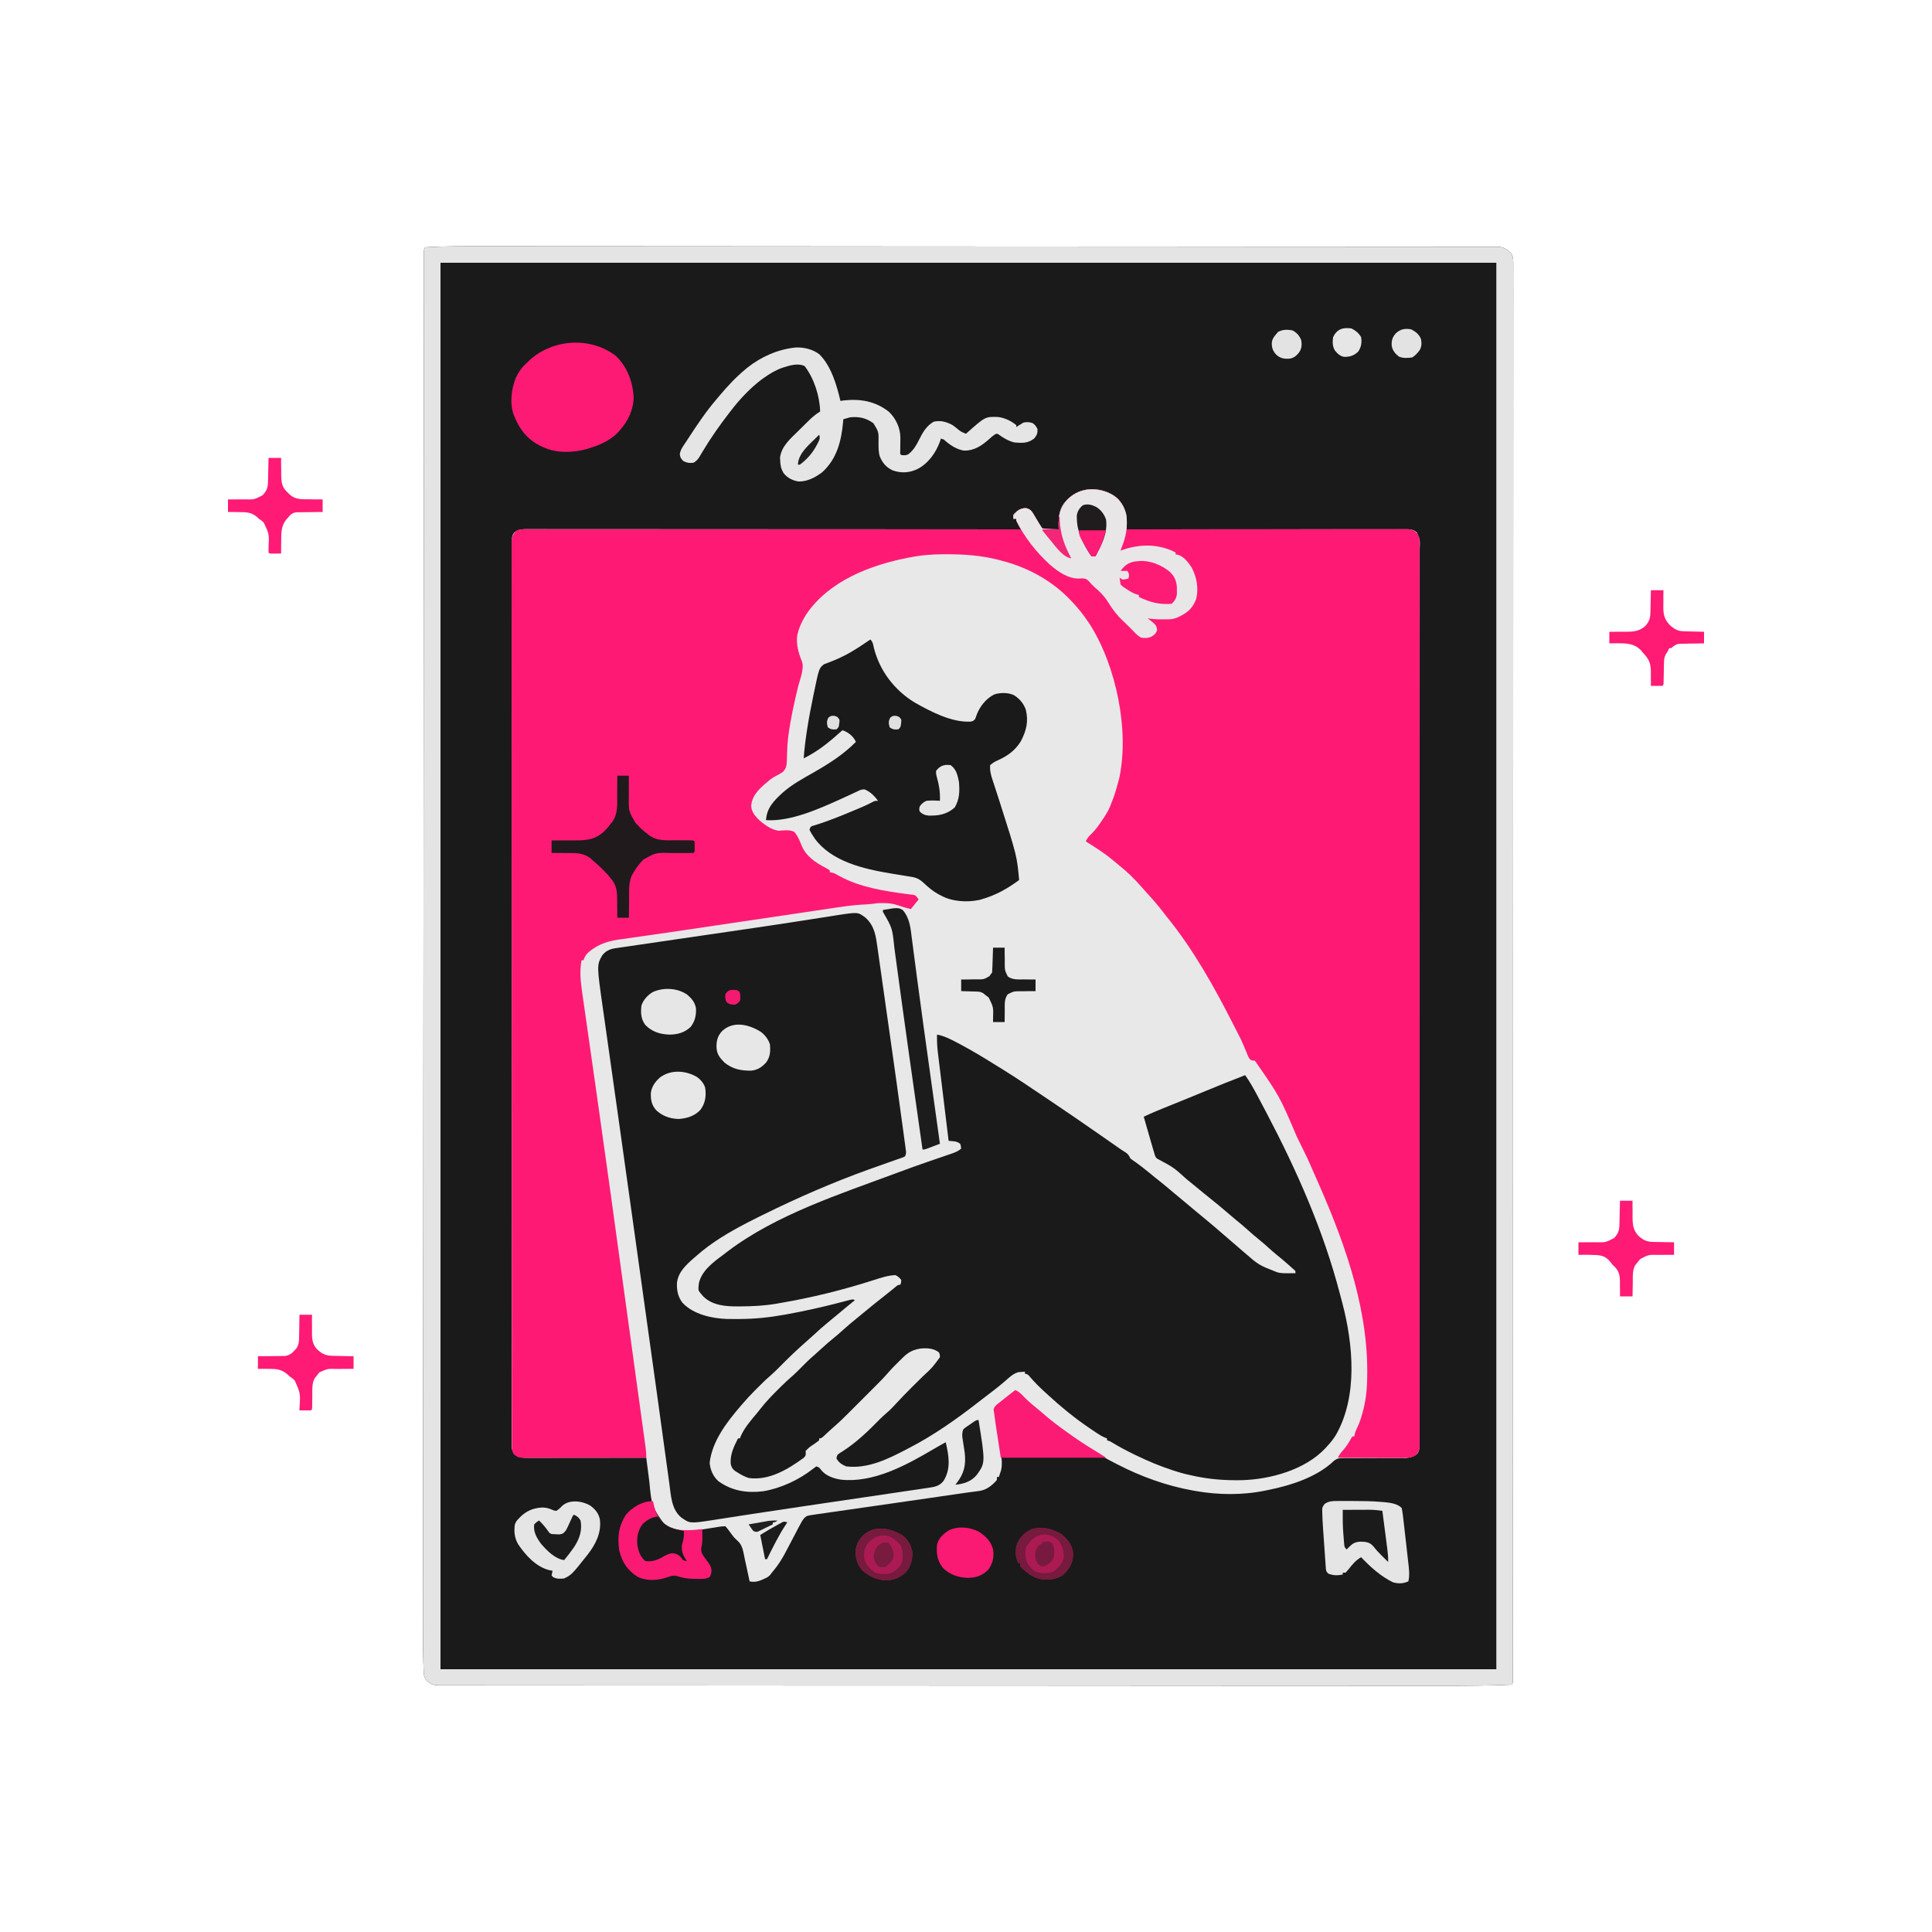
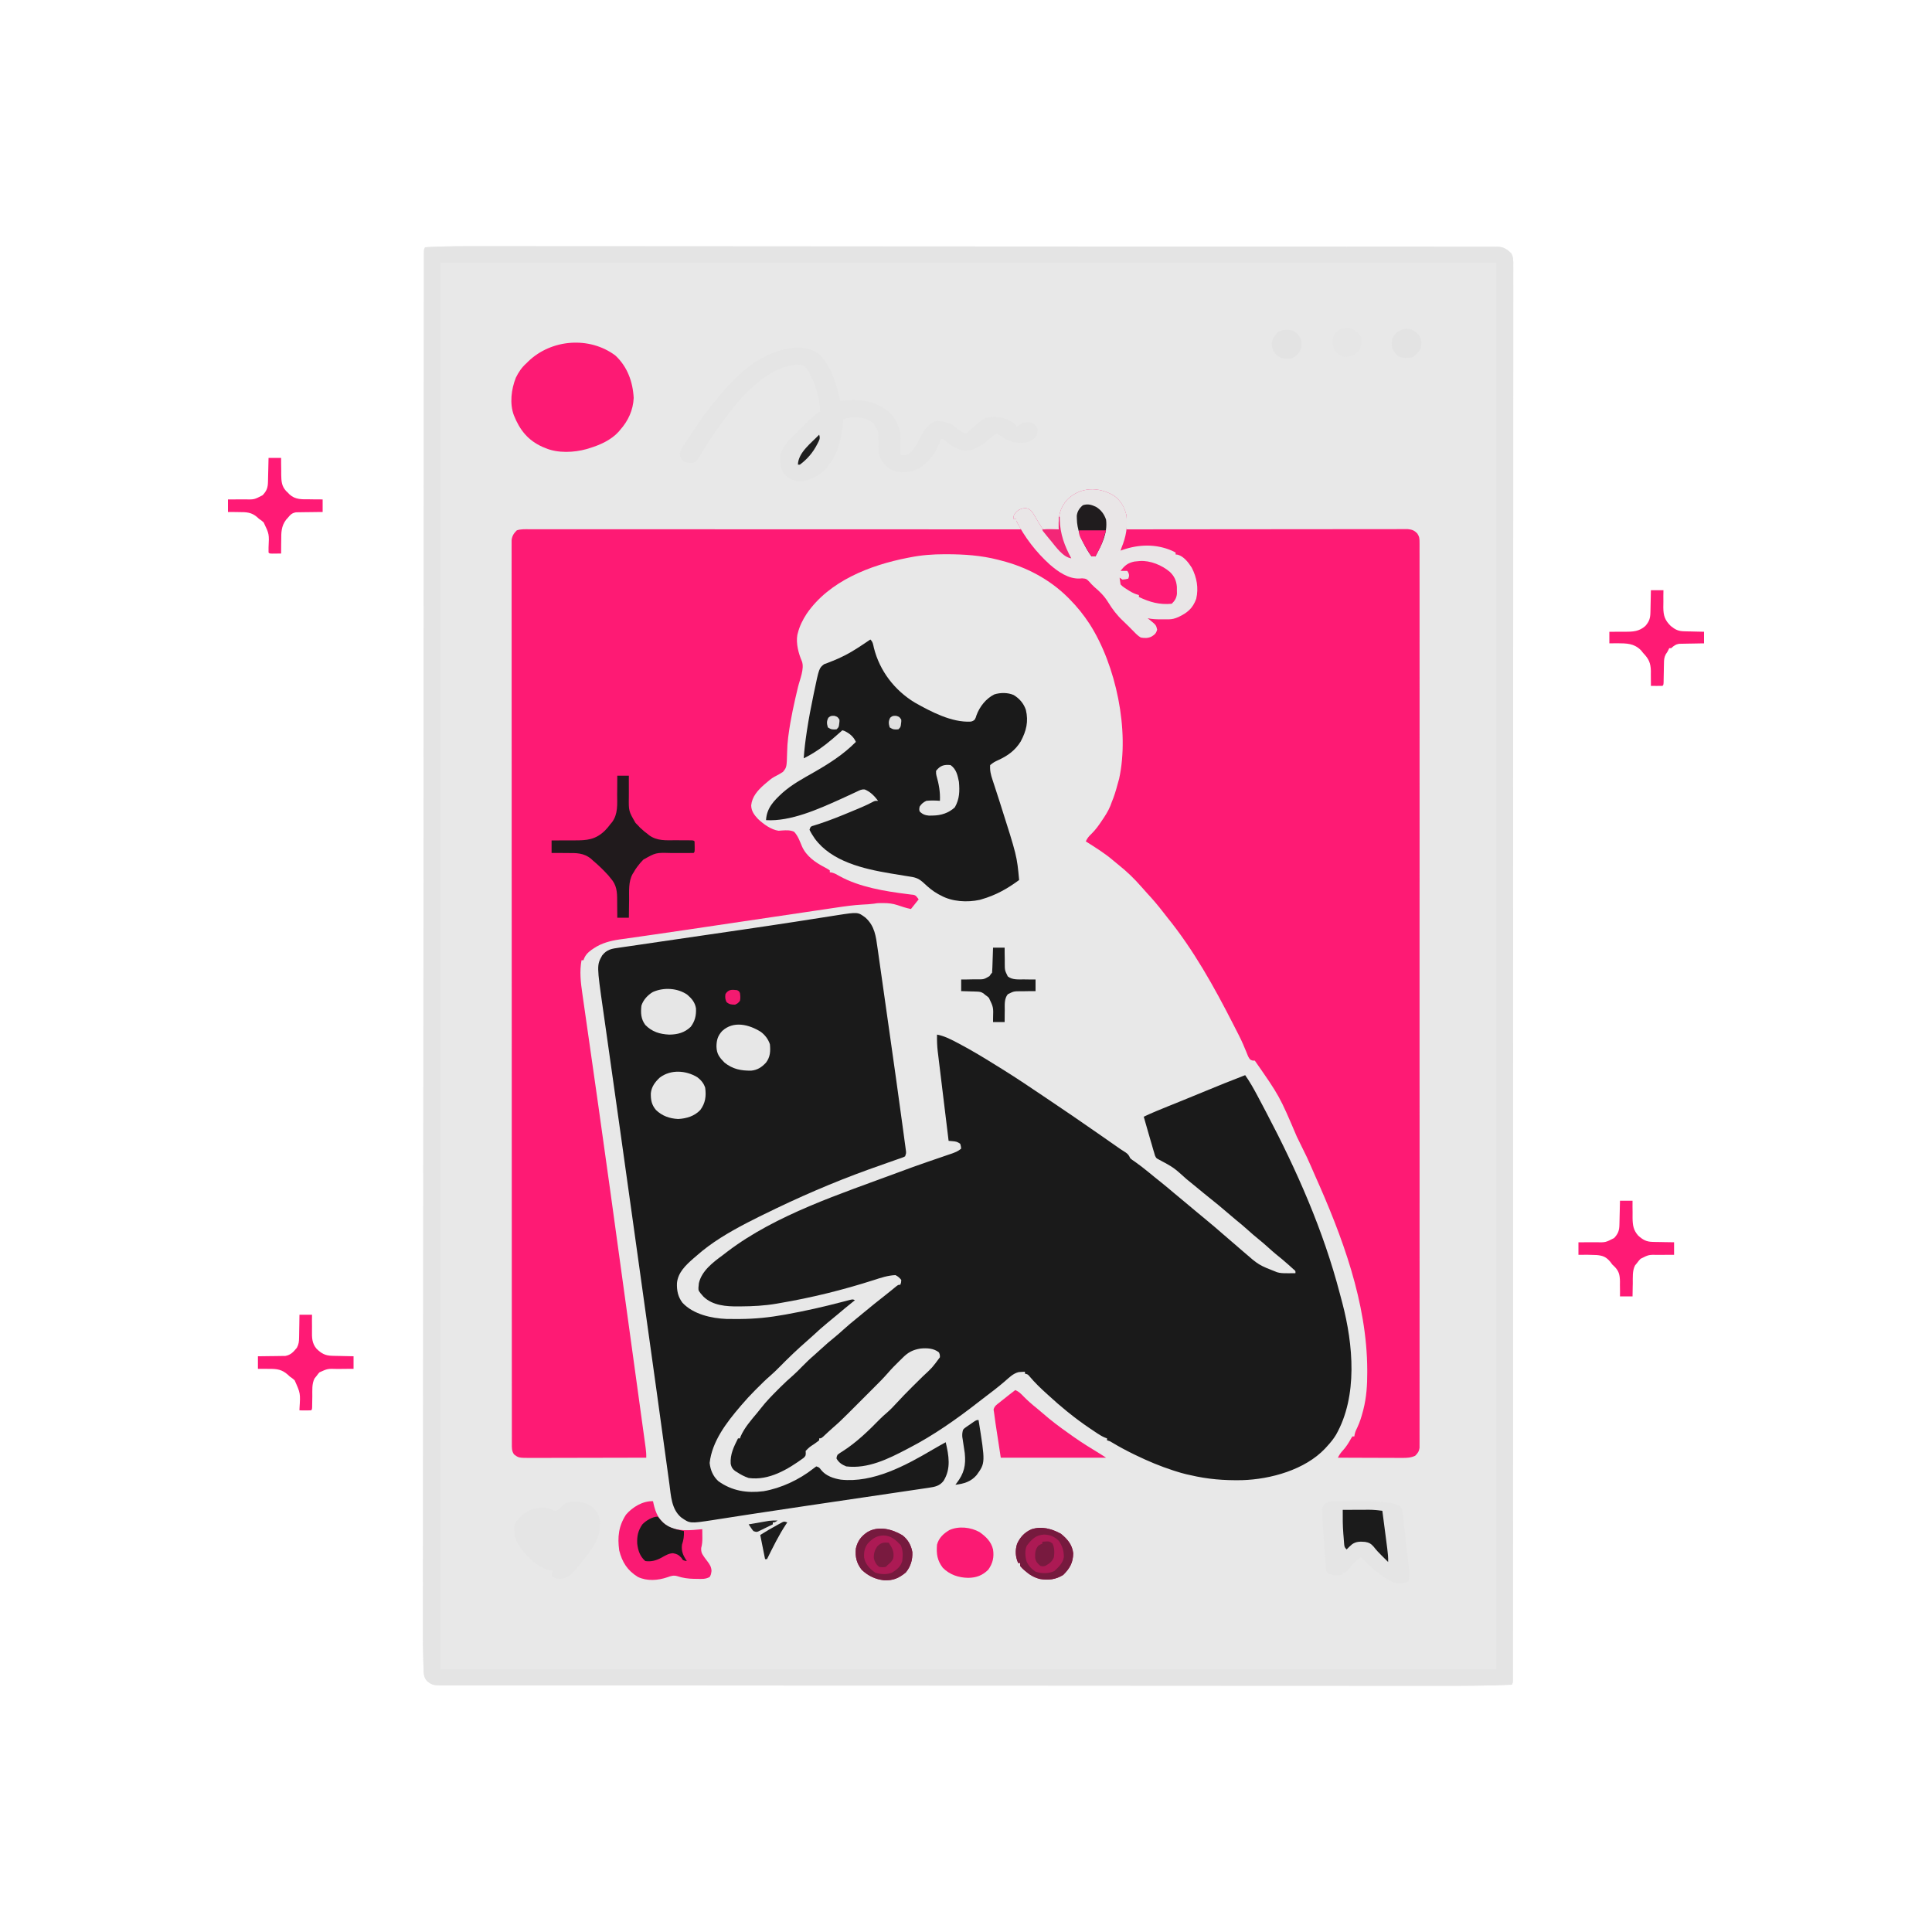
<svg xmlns="http://www.w3.org/2000/svg" version="1.1" width="2000" height="2000">
  <path d="M0 0 C5.609 0.005 11.219 0.004 16.828 0.004 C27.929 0.005 39.03 0.011 50.131 0.019 C59.362 0.026 68.594 0.03 77.825 0.032 C78.825 0.033 78.825 0.033 79.845 0.033 C82.561 0.034 85.277 0.034 87.993 0.035 C120.811 0.043 153.63 0.063 186.448 0.084 C197.087 0.091 207.725 0.097 218.364 0.103 C219.491 0.104 219.491 0.104 220.641 0.105 C223.681 0.106 226.722 0.108 229.762 0.11 C281.742 0.139 333.721 0.172 385.7 0.212 C389.777 0.215 393.854 0.218 397.93 0.221 C398.739 0.222 399.548 0.223 400.381 0.223 C408.573 0.23 416.766 0.236 424.958 0.242 C426.601 0.244 428.244 0.245 429.886 0.246 C482.702 0.287 535.519 0.313 588.335 0.329 C626.316 0.34 664.298 0.354 702.28 0.381 C703.06 0.382 703.841 0.383 704.645 0.383 C721.78 0.396 738.914 0.409 756.049 0.424 C762.942 0.43 769.835 0.436 776.728 0.442 C777.859 0.442 777.859 0.442 779.014 0.443 C803.325 0.464 827.636 0.472 851.948 0.474 C876.415 0.476 900.882 0.49 925.349 0.522 C928.726 0.527 932.104 0.531 935.482 0.535 C936.144 0.536 936.806 0.537 937.488 0.538 C948.626 0.551 959.764 0.549 970.903 0.542 C980.578 0.538 990.253 0.548 999.929 0.569 C1005.45 0.581 1010.97 0.587 1016.491 0.575 C1021.508 0.564 1026.524 0.572 1031.54 0.594 C1033.349 0.599 1035.158 0.597 1036.967 0.588 C1039.415 0.576 1041.862 0.589 1044.309 0.608 C1045.012 0.599 1045.715 0.589 1046.439 0.58 C1052.658 0.676 1055.913 3.192 1060.38 7.232 C1062.84 11.509 1062.585 15.347 1062.534 20.201 C1062.54 21.233 1062.545 22.265 1062.55 23.328 C1062.563 26.815 1062.547 30.302 1062.532 33.789 C1062.535 36.313 1062.54 38.837 1062.546 41.361 C1062.557 46.882 1062.555 52.402 1062.542 57.922 C1062.522 66.187 1062.526 74.451 1062.535 82.715 C1062.548 96.799 1062.543 110.882 1062.527 124.965 C1062.511 139.242 1062.504 153.519 1062.507 167.796 C1062.508 169.147 1062.508 169.147 1062.508 170.526 C1062.509 175.119 1062.51 179.712 1062.512 184.305 C1062.521 217.575 1062.511 250.844 1062.49 284.114 C1062.47 317.07 1062.457 350.026 1062.455 382.981 C1062.455 384.004 1062.455 385.027 1062.455 386.081 C1062.454 395.424 1062.454 404.767 1062.453 414.11 C1062.452 437.338 1062.45 460.565 1062.447 483.792 C1062.447 484.85 1062.446 485.908 1062.446 486.998 C1062.439 538.472 1062.417 589.947 1062.393 641.422 C1062.361 713.012 1062.339 784.603 1062.332 856.193 C1062.331 858.421 1062.331 860.649 1062.331 862.877 C1062.33 873.985 1062.329 885.093 1062.327 896.201 C1062.327 897.845 1062.327 897.845 1062.327 899.523 C1062.326 905.049 1062.326 910.575 1062.325 916.101 C1062.318 986.404 1062.302 1056.707 1062.284 1127.01 C1062.283 1131.123 1062.282 1135.236 1062.281 1139.348 C1062.281 1140.365 1062.28 1141.381 1062.28 1142.428 C1062.276 1156.86 1062.273 1171.291 1062.27 1185.723 C1062.261 1230.1 1062.25 1274.478 1062.228 1318.855 C1062.226 1322.511 1062.225 1326.167 1062.223 1329.822 C1062.222 1330.72 1062.222 1331.617 1062.222 1332.541 C1062.215 1346.785 1062.211 1361.029 1062.209 1375.273 C1062.207 1389.257 1062.201 1403.241 1062.192 1417.225 C1062.186 1425.437 1062.183 1433.65 1062.184 1441.863 C1062.185 1447.938 1062.18 1454.013 1062.174 1460.088 C1062.172 1462.547 1062.172 1465.006 1062.173 1467.464 C1062.175 1470.776 1062.171 1474.087 1062.165 1477.399 C1062.167 1478.367 1062.169 1479.335 1062.172 1480.333 C1062.169 1481.206 1062.166 1482.08 1062.163 1482.98 C1062.163 1484.113 1062.163 1484.113 1062.162 1485.27 C1062.037 1487.112 1062.037 1487.112 1061.037 1489.112 C1037.18 1490.162 1013.35 1490.253 989.474 1490.23 C983.901 1490.226 978.328 1490.228 972.755 1490.229 C961.741 1490.23 950.727 1490.225 939.714 1490.219 C927.187 1490.212 914.661 1490.211 902.134 1490.209 C869.567 1490.206 837 1490.191 804.432 1490.174 C793.875 1490.168 783.318 1490.163 772.76 1490.158 C717.381 1490.132 662.001 1490.103 606.621 1490.064 C602.576 1490.061 598.53 1490.058 594.485 1490.055 C593.683 1490.055 592.88 1490.054 592.054 1490.054 C583.925 1490.048 575.796 1490.042 567.668 1490.037 C566.038 1490.036 564.408 1490.034 562.779 1490.033 C510.363 1489.997 457.948 1489.978 405.532 1489.971 C367.826 1489.966 330.119 1489.959 292.413 1489.934 C291.638 1489.933 290.863 1489.933 290.064 1489.932 C273.052 1489.921 256.04 1489.908 239.028 1489.894 C232.185 1489.889 225.341 1489.883 218.497 1489.878 C217.374 1489.877 217.374 1489.877 216.227 1489.876 C192.1 1489.857 167.972 1489.853 143.844 1489.857 C119.564 1489.861 95.283 1489.849 71.003 1489.816 C55.937 1489.795 40.871 1489.788 25.805 1489.803 C16.203 1489.811 6.601 1489.801 -3.001 1489.777 C-8.478 1489.763 -13.955 1489.758 -19.432 1489.774 C-24.411 1489.789 -29.389 1489.781 -34.368 1489.754 C-36.161 1489.749 -37.955 1489.752 -39.748 1489.764 C-55.832 1489.865 -55.832 1489.865 -61.646 1485.574 C-64.456 1482.456 -65.219 1479.503 -65.374 1475.373 C-65.431 1473.967 -65.431 1473.967 -65.489 1472.533 C-65.52 1471.521 -65.55 1470.508 -65.582 1469.465 C-65.619 1468.398 -65.657 1467.331 -65.696 1466.232 C-66.081 1454.313 -66.095 1442.397 -66.074 1430.473 C-66.073 1427.967 -66.073 1425.462 -66.073 1422.956 C-66.072 1417.536 -66.069 1412.116 -66.062 1406.696 C-66.052 1398.582 -66.048 1390.468 -66.046 1382.354 C-66.041 1368.52 -66.031 1354.686 -66.019 1340.852 C-66.006 1326.845 -65.996 1312.839 -65.988 1298.833 C-65.988 1297.946 -65.988 1297.059 -65.987 1296.146 C-65.985 1292.534 -65.983 1288.922 -65.981 1285.31 C-65.963 1251.722 -65.941 1218.134 -65.915 1184.546 C-65.89 1152.195 -65.866 1119.844 -65.845 1087.492 C-65.844 1085.46 -65.842 1083.427 -65.841 1081.394 C-65.836 1073.225 -65.831 1065.057 -65.825 1056.888 C-65.81 1034.056 -65.795 1011.224 -65.78 988.391 C-65.779 987.352 -65.778 986.312 -65.778 985.241 C-65.755 952.128 -65.731 919.015 -65.706 885.902 C-65.705 884.828 -65.705 883.754 -65.704 882.648 C-65.691 865.213 -65.677 847.778 -65.664 830.343 C-65.611 761.14 -65.564 691.937 -65.521 622.733 C-65.51 605.281 -65.499 587.828 -65.489 570.376 C-65.488 569.301 -65.487 568.227 -65.487 567.12 C-65.466 534.021 -65.444 500.922 -65.421 467.823 C-65.42 466.785 -65.419 465.746 -65.419 464.676 C-65.402 441.883 -65.386 419.09 -65.369 396.296 C-65.364 388.142 -65.358 379.987 -65.352 371.833 C-65.35 369.804 -65.349 367.775 -65.347 365.747 C-65.325 335.397 -65.305 305.047 -65.287 274.697 C-65.286 273.701 -65.286 272.706 -65.285 271.68 C-65.284 270.686 -65.284 269.692 -65.283 268.668 C-65.263 235.201 -65.239 201.733 -65.21 168.266 C-65.207 164.678 -65.204 161.089 -65.201 157.501 C-65.201 156.62 -65.2 155.739 -65.199 154.832 C-65.187 140.85 -65.179 126.868 -65.172 112.887 C-65.165 99.161 -65.155 85.435 -65.141 71.709 C-65.133 63.648 -65.127 55.588 -65.126 47.527 C-65.124 41.564 -65.118 35.602 -65.109 29.639 C-65.106 27.226 -65.105 24.813 -65.106 22.4 C-65.107 19.15 -65.102 15.9 -65.095 12.65 C-65.097 11.7 -65.099 10.75 -65.1 9.771 C-65.097 8.913 -65.094 8.056 -65.091 7.173 C-65.091 6.431 -65.09 5.689 -65.09 4.925 C-64.963 3.112 -64.963 3.112 -63.963 1.112 C-42.656 -0.205 -21.338 -0.023 0 0 Z " fill="#E8E8E8" transform="translate(503.963,254.888)" />
-   <path d="M0 0 C5.609 0.005 11.219 0.004 16.828 0.004 C27.929 0.005 39.03 0.011 50.131 0.019 C59.362 0.026 68.594 0.03 77.825 0.032 C78.825 0.033 78.825 0.033 79.845 0.033 C82.561 0.034 85.277 0.034 87.993 0.035 C120.811 0.043 153.63 0.063 186.448 0.084 C197.087 0.091 207.725 0.097 218.364 0.103 C219.491 0.104 219.491 0.104 220.641 0.105 C223.681 0.106 226.722 0.108 229.762 0.11 C281.742 0.139 333.721 0.172 385.7 0.212 C389.777 0.215 393.854 0.218 397.93 0.221 C398.739 0.222 399.548 0.223 400.381 0.223 C408.573 0.23 416.766 0.236 424.958 0.242 C426.601 0.244 428.244 0.245 429.886 0.246 C482.702 0.287 535.519 0.313 588.335 0.329 C626.316 0.34 664.298 0.354 702.28 0.381 C703.06 0.382 703.841 0.383 704.645 0.383 C721.78 0.396 738.914 0.409 756.049 0.424 C762.942 0.43 769.835 0.436 776.728 0.442 C777.859 0.442 777.859 0.442 779.014 0.443 C803.325 0.464 827.636 0.472 851.948 0.474 C876.415 0.476 900.882 0.49 925.349 0.522 C928.726 0.527 932.104 0.531 935.482 0.535 C936.144 0.536 936.806 0.537 937.488 0.538 C948.626 0.551 959.764 0.549 970.903 0.542 C980.578 0.538 990.253 0.548 999.929 0.569 C1005.45 0.581 1010.97 0.587 1016.491 0.575 C1021.508 0.564 1026.524 0.572 1031.54 0.594 C1033.349 0.599 1035.158 0.597 1036.967 0.588 C1039.415 0.576 1041.862 0.589 1044.309 0.608 C1045.012 0.599 1045.715 0.589 1046.439 0.58 C1052.658 0.676 1055.913 3.192 1060.38 7.232 C1062.84 11.509 1062.585 15.347 1062.534 20.201 C1062.54 21.233 1062.545 22.265 1062.55 23.328 C1062.563 26.815 1062.547 30.302 1062.532 33.789 C1062.535 36.313 1062.54 38.837 1062.546 41.361 C1062.557 46.882 1062.555 52.402 1062.542 57.922 C1062.522 66.187 1062.526 74.451 1062.535 82.715 C1062.548 96.799 1062.543 110.882 1062.527 124.965 C1062.511 139.242 1062.504 153.519 1062.507 167.796 C1062.508 169.147 1062.508 169.147 1062.508 170.526 C1062.509 175.119 1062.51 179.712 1062.512 184.305 C1062.521 217.575 1062.511 250.844 1062.49 284.114 C1062.47 317.07 1062.457 350.026 1062.455 382.981 C1062.455 384.004 1062.455 385.027 1062.455 386.081 C1062.454 395.424 1062.454 404.767 1062.453 414.11 C1062.452 437.338 1062.45 460.565 1062.447 483.792 C1062.447 484.85 1062.446 485.908 1062.446 486.998 C1062.439 538.472 1062.417 589.947 1062.393 641.422 C1062.361 713.012 1062.339 784.603 1062.332 856.193 C1062.331 858.421 1062.331 860.649 1062.331 862.877 C1062.33 873.985 1062.329 885.093 1062.327 896.201 C1062.327 897.845 1062.327 897.845 1062.327 899.523 C1062.326 905.049 1062.326 910.575 1062.325 916.101 C1062.318 986.404 1062.302 1056.707 1062.284 1127.01 C1062.283 1131.123 1062.282 1135.236 1062.281 1139.348 C1062.281 1140.365 1062.28 1141.381 1062.28 1142.428 C1062.276 1156.86 1062.273 1171.291 1062.27 1185.723 C1062.261 1230.1 1062.25 1274.478 1062.228 1318.855 C1062.226 1322.511 1062.225 1326.167 1062.223 1329.822 C1062.222 1330.72 1062.222 1331.617 1062.222 1332.541 C1062.215 1346.785 1062.211 1361.029 1062.209 1375.273 C1062.207 1389.257 1062.201 1403.241 1062.192 1417.225 C1062.186 1425.437 1062.183 1433.65 1062.184 1441.863 C1062.185 1447.938 1062.18 1454.013 1062.174 1460.088 C1062.172 1462.547 1062.172 1465.006 1062.173 1467.464 C1062.175 1470.776 1062.171 1474.087 1062.165 1477.399 C1062.167 1478.367 1062.169 1479.335 1062.172 1480.333 C1062.169 1481.206 1062.166 1482.08 1062.163 1482.98 C1062.163 1484.113 1062.163 1484.113 1062.162 1485.27 C1062.037 1487.112 1062.037 1487.112 1061.037 1489.112 C1037.18 1490.162 1013.35 1490.253 989.474 1490.23 C983.901 1490.226 978.328 1490.228 972.755 1490.229 C961.741 1490.23 950.727 1490.225 939.714 1490.219 C927.187 1490.212 914.661 1490.211 902.134 1490.209 C869.567 1490.206 837 1490.191 804.432 1490.174 C793.875 1490.168 783.318 1490.163 772.76 1490.158 C717.381 1490.132 662.001 1490.103 606.621 1490.064 C602.576 1490.061 598.53 1490.058 594.485 1490.055 C593.683 1490.055 592.88 1490.054 592.054 1490.054 C583.925 1490.048 575.796 1490.042 567.668 1490.037 C566.038 1490.036 564.408 1490.034 562.779 1490.033 C510.363 1489.997 457.948 1489.978 405.532 1489.971 C367.826 1489.966 330.119 1489.959 292.413 1489.934 C291.638 1489.933 290.863 1489.933 290.064 1489.932 C273.052 1489.921 256.04 1489.908 239.028 1489.894 C232.185 1489.889 225.341 1489.883 218.497 1489.878 C217.374 1489.877 217.374 1489.877 216.227 1489.876 C192.1 1489.857 167.972 1489.853 143.844 1489.857 C119.564 1489.861 95.283 1489.849 71.003 1489.816 C55.937 1489.795 40.871 1489.788 25.805 1489.803 C16.203 1489.811 6.601 1489.801 -3.001 1489.777 C-8.478 1489.763 -13.955 1489.758 -19.432 1489.774 C-24.411 1489.789 -29.389 1489.781 -34.368 1489.754 C-36.161 1489.749 -37.955 1489.752 -39.748 1489.764 C-55.832 1489.865 -55.832 1489.865 -61.646 1485.574 C-64.456 1482.456 -65.219 1479.503 -65.374 1475.373 C-65.431 1473.967 -65.431 1473.967 -65.489 1472.533 C-65.52 1471.521 -65.55 1470.508 -65.582 1469.465 C-65.619 1468.398 -65.657 1467.331 -65.696 1466.232 C-66.081 1454.313 -66.095 1442.397 -66.074 1430.473 C-66.073 1427.967 -66.073 1425.462 -66.073 1422.956 C-66.072 1417.536 -66.069 1412.116 -66.062 1406.696 C-66.052 1398.582 -66.048 1390.468 -66.046 1382.354 C-66.041 1368.52 -66.031 1354.686 -66.019 1340.852 C-66.006 1326.845 -65.996 1312.839 -65.988 1298.833 C-65.988 1297.946 -65.988 1297.059 -65.987 1296.146 C-65.985 1292.534 -65.983 1288.922 -65.981 1285.31 C-65.963 1251.722 -65.941 1218.134 -65.915 1184.546 C-65.89 1152.195 -65.866 1119.844 -65.845 1087.492 C-65.844 1085.46 -65.842 1083.427 -65.841 1081.394 C-65.836 1073.225 -65.831 1065.057 -65.825 1056.888 C-65.81 1034.056 -65.795 1011.224 -65.78 988.391 C-65.779 987.352 -65.778 986.312 -65.778 985.241 C-65.755 952.128 -65.731 919.015 -65.706 885.902 C-65.705 884.828 -65.705 883.754 -65.704 882.648 C-65.691 865.213 -65.677 847.778 -65.664 830.343 C-65.611 761.14 -65.564 691.937 -65.521 622.733 C-65.51 605.281 -65.499 587.828 -65.489 570.376 C-65.488 569.301 -65.487 568.227 -65.487 567.12 C-65.466 534.021 -65.444 500.922 -65.421 467.823 C-65.42 466.785 -65.419 465.746 -65.419 464.676 C-65.402 441.883 -65.386 419.09 -65.369 396.296 C-65.364 388.142 -65.358 379.987 -65.352 371.833 C-65.35 369.804 -65.349 367.775 -65.347 365.747 C-65.325 335.397 -65.305 305.047 -65.287 274.697 C-65.286 273.701 -65.286 272.706 -65.285 271.68 C-65.284 270.686 -65.284 269.692 -65.283 268.668 C-65.263 235.201 -65.239 201.733 -65.21 168.266 C-65.207 164.678 -65.204 161.089 -65.201 157.501 C-65.201 156.62 -65.2 155.739 -65.199 154.832 C-65.187 140.85 -65.179 126.868 -65.172 112.887 C-65.165 99.161 -65.155 85.435 -65.141 71.709 C-65.133 63.648 -65.127 55.588 -65.126 47.527 C-65.124 41.564 -65.118 35.602 -65.109 29.639 C-65.106 27.226 -65.105 24.813 -65.106 22.4 C-65.107 19.15 -65.102 15.9 -65.095 12.65 C-65.097 11.7 -65.099 10.75 -65.1 9.771 C-65.097 8.913 -65.094 8.056 -65.091 7.173 C-65.091 6.431 -65.09 5.689 -65.09 4.925 C-64.963 3.112 -64.963 3.112 -63.963 1.112 C-42.656 -0.205 -21.338 -0.023 0 0 Z M597.287 266.319 C592.865 272.662 591.897 279.338 591.974 286.925 C591.988 288.667 591.988 288.667 592.001 290.444 C592.013 291.325 592.025 292.205 592.037 293.112 C586.289 293.895 580.462 294.535 575.037 292.112 C570.244 287.377 567.288 281.101 564.436 275.067 C562.614 272.522 561.007 271.972 558.037 271.112 C552.883 271.112 550.136 273.263 546.357 276.444 C544.623 278.28 544.623 278.28 545.037 282.112 C546.027 282.112 547.017 282.112 548.037 282.112 C548.305 282.999 548.573 283.886 548.849 284.8 C549.957 287.89 551.312 290.338 553.037 293.112 C551.942 293.111 550.848 293.111 549.721 293.11 C501.512 293.077 453.303 293.046 405.095 293.027 C404.365 293.027 403.636 293.027 402.884 293.027 C387.03 293.021 371.176 293.015 355.321 293.01 C347.547 293.008 339.772 293.005 331.998 293.002 C331.224 293.002 330.45 293.002 329.653 293.001 C304.564 292.993 279.475 292.978 254.386 292.96 C228.61 292.941 202.833 292.928 177.057 292.924 C173.418 292.924 169.78 292.923 166.141 292.922 C165.425 292.922 164.709 292.922 163.971 292.922 C152.431 292.92 140.891 292.91 129.351 292.898 C117.757 292.887 106.162 292.882 94.568 292.885 C88.283 292.886 81.998 292.884 75.713 292.874 C69.965 292.864 64.216 292.863 58.468 292.87 C56.383 292.871 54.298 292.869 52.214 292.862 C49.389 292.854 46.566 292.859 43.742 292.866 C42.924 292.861 42.106 292.856 41.263 292.85 C36.201 292.88 32.266 293.281 28.287 296.55 C25.588 299.923 25.911 303.41 25.909 307.538 C25.907 308.198 25.906 308.857 25.904 309.537 C25.9 311.766 25.902 313.996 25.905 316.226 C25.903 317.839 25.901 319.453 25.899 321.067 C25.893 325.533 25.894 329.999 25.896 334.465 C25.896 339.312 25.891 344.159 25.887 349.006 C25.879 358.633 25.877 368.261 25.877 377.888 C25.876 389.414 25.869 400.94 25.862 412.465 C25.846 440.324 25.84 468.183 25.836 496.042 C25.833 509.214 25.83 522.385 25.826 535.556 C25.813 579.91 25.803 624.264 25.799 668.618 C25.799 670.739 25.799 672.859 25.799 674.98 C25.798 679.232 25.798 683.485 25.798 687.737 C25.797 692.716 25.797 697.695 25.796 702.674 C25.796 704.099 25.796 705.524 25.796 706.949 C25.793 752.729 25.777 798.509 25.754 844.289 C25.737 877.18 25.722 910.07 25.717 942.961 C25.717 943.637 25.717 944.313 25.717 945.01 C25.715 959.184 25.714 973.358 25.714 987.531 C25.714 994.168 25.713 1000.806 25.713 1007.443 C25.713 1008.749 25.713 1010.055 25.713 1011.401 C25.712 1032.462 25.701 1053.522 25.686 1074.583 C25.672 1095.733 25.668 1116.883 25.677 1138.034 C25.681 1150.612 25.677 1163.191 25.661 1175.77 C25.652 1184.161 25.653 1192.552 25.663 1200.942 C25.668 1205.731 25.669 1210.519 25.656 1215.307 C25.645 1219.658 25.647 1224.009 25.661 1228.359 C25.663 1229.929 25.661 1231.498 25.652 1233.067 C25.642 1235.19 25.65 1237.312 25.663 1239.435 C25.663 1240.613 25.662 1241.791 25.662 1243.004 C26.081 1246.483 26.939 1248.329 29.037 1251.112 C33.431 1254.042 37.304 1254.237 42.497 1254.232 C44.123 1254.234 44.123 1254.234 45.782 1254.237 C47.55 1254.231 47.55 1254.231 49.354 1254.226 C50.603 1254.226 51.853 1254.226 53.14 1254.226 C56.557 1254.226 59.973 1254.221 63.39 1254.214 C66.965 1254.207 70.539 1254.207 74.113 1254.206 C80.877 1254.202 87.641 1254.194 94.406 1254.184 C102.108 1254.173 109.811 1254.167 117.513 1254.162 C133.354 1254.152 149.195 1254.134 165.037 1254.112 C165.203 1255.412 165.369 1256.713 165.54 1258.053 C166.164 1262.929 166.798 1267.804 167.435 1272.679 C167.708 1274.779 167.979 1276.88 168.247 1278.981 C170.633 1304.482 170.633 1304.482 184.923 1324.639 C197.597 1333.471 213.818 1329.902 227.974 1327.612 C230.23 1327.253 232.485 1326.897 234.742 1326.542 C236.77 1326.223 238.798 1325.897 240.825 1325.571 C244.037 1325.112 244.037 1325.112 247.037 1325.112 C248.766 1327.118 250.311 1329.092 251.849 1331.237 C255.683 1336.523 255.683 1336.523 260.412 1340.987 C265.108 1345.499 265.712 1352.982 267.037 1359.112 C267.488 1361.143 267.94 1363.175 268.392 1365.206 C269.635 1370.835 270.846 1376.471 272.037 1382.112 C278.811 1383.734 283.902 1381.041 290.037 1378.112 C292.953 1376.029 292.953 1376.029 295.037 1373.112 C295.61 1372.434 296.183 1371.755 296.774 1371.056 C301.884 1364.922 305.793 1358.618 309.474 1351.55 C310.029 1350.506 310.584 1349.463 311.156 1348.388 C313.692 1343.61 316.193 1338.813 318.697 1334.018 C319.096 1333.256 319.496 1332.494 319.908 1331.708 C320.63 1330.326 321.348 1328.942 322.058 1327.553 C323.013 1325.716 324.017 1323.915 325.037 1322.112 C325.355 1321.517 325.674 1320.921 326.002 1320.307 C327.658 1317.58 329.011 1315.564 331.986 1314.253 C334.401 1313.682 336.777 1313.317 339.24 1313.007 C340.165 1312.866 341.09 1312.725 342.043 1312.58 C345.121 1312.117 348.203 1311.699 351.287 1311.28 C353.47 1310.961 355.654 1310.639 357.836 1310.315 C363.689 1309.453 369.545 1308.628 375.404 1307.811 C381.45 1306.96 387.492 1306.076 393.534 1305.194 C403.18 1303.791 412.829 1302.406 422.481 1301.039 C434.371 1299.354 446.256 1297.63 458.138 1295.886 C461.348 1295.415 464.557 1294.945 467.767 1294.475 C468.519 1294.365 469.272 1294.254 470.047 1294.141 C477.659 1293.027 485.273 1291.927 492.888 1290.835 C494.02 1290.672 495.151 1290.509 496.317 1290.342 C500.753 1289.707 505.186 1289.086 509.637 1288.566 C517.272 1287.547 523.162 1282.862 528.037 1277.112 C528.037 1276.122 528.037 1275.132 528.037 1274.112 C528.697 1274.112 529.357 1274.112 530.037 1274.112 C530.551 1272.617 531.047 1271.116 531.537 1269.612 C531.815 1268.777 532.093 1267.942 532.38 1267.081 C534.024 1259.644 532.625 1252.21 531.505 1244.788 C531.35 1243.723 531.195 1242.659 531.034 1241.562 C530.541 1238.182 530.039 1234.803 529.537 1231.425 C529.035 1228.035 528.535 1224.645 528.039 1221.255 C527.731 1219.151 527.419 1217.047 527.104 1214.944 C526.964 1213.989 526.824 1213.035 526.679 1212.051 C526.493 1210.798 526.493 1210.798 526.302 1209.52 C526.025 1207.01 525.89 1204.635 526.037 1202.112 C527.534 1200.307 527.534 1200.307 529.615 1198.667 C530.364 1198.065 531.113 1197.463 531.884 1196.843 C532.677 1196.23 533.47 1195.618 534.287 1194.987 C535.064 1194.367 535.841 1193.747 536.642 1193.108 C540.066 1190.387 543.532 1187.728 547.037 1185.112 C550.694 1186.637 552.887 1188.819 555.599 1191.675 C559.869 1196.032 564.313 1199.914 569.08 1203.714 C571.166 1205.406 573.199 1207.111 575.212 1208.886 C583.741 1216.396 592.674 1223.13 601.972 1229.66 C603.767 1230.922 605.552 1232.196 607.333 1233.475 C620.597 1242.873 634.556 1251.715 649.037 1259.112 C650.206 1259.722 651.375 1260.332 652.58 1260.96 C677.388 1273.756 703.526 1283.195 731.037 1288.112 C731.936 1288.276 732.835 1288.44 733.762 1288.608 C757.344 1292.73 782.572 1293.034 806.037 1288.112 C807.094 1287.903 807.094 1287.903 808.173 1287.69 C831.728 1282.988 858.949 1274.485 876.763 1257.514 C880.215 1254.633 882.981 1254.492 887.491 1254.5 C888.573 1254.492 888.573 1254.492 889.677 1254.483 C892.046 1254.47 894.414 1254.491 896.783 1254.511 C898.439 1254.505 900.095 1254.497 901.751 1254.486 C906.103 1254.463 910.455 1254.468 914.808 1254.48 C921.769 1254.498 928.731 1254.488 935.692 1254.454 C938.116 1254.448 940.539 1254.461 942.962 1254.476 C944.459 1254.473 945.956 1254.47 947.452 1254.465 C948.751 1254.469 950.05 1254.473 951.388 1254.477 C956.175 1253.998 960.258 1252.913 963.714 1249.414 C965.487 1246.328 965.413 1244.103 965.415 1240.55 C965.422 1239.557 965.422 1239.557 965.428 1238.544 C965.44 1236.311 965.43 1234.08 965.42 1231.847 C965.423 1230.229 965.428 1228.611 965.435 1226.993 C965.448 1222.52 965.443 1218.046 965.434 1213.573 C965.429 1208.716 965.44 1203.86 965.449 1199.004 C965.463 1190.483 965.466 1181.962 965.461 1173.442 C965.455 1160.771 965.465 1148.101 965.478 1135.43 C965.503 1111.488 965.508 1087.545 965.506 1063.603 C965.505 1045.119 965.508 1026.634 965.516 1008.15 C965.517 1005.497 965.518 1002.845 965.519 1000.192 C965.52 998.217 965.52 998.217 965.521 996.203 C965.521 994.884 965.522 993.565 965.522 992.206 C965.522 991.545 965.523 990.885 965.523 990.205 C965.538 952.361 965.547 914.518 965.542 876.674 C965.542 875.973 965.542 875.272 965.542 874.55 C965.541 866.733 965.54 858.915 965.539 851.098 C965.538 848.958 965.538 846.819 965.538 844.679 C965.538 843.251 965.537 841.824 965.537 840.396 C965.531 795.247 965.546 750.097 965.579 704.947 C965.587 693.571 965.595 682.194 965.603 670.818 C965.603 670.118 965.604 669.417 965.604 668.695 C965.619 647.114 965.627 625.532 965.629 603.95 C965.629 603.272 965.629 602.595 965.629 601.897 C965.631 587.028 965.631 572.158 965.629 557.289 C965.629 551.307 965.628 545.324 965.628 539.342 C965.628 538.033 965.628 536.724 965.627 535.376 C965.626 515.585 965.638 495.795 965.657 476.005 C965.678 453.507 965.682 431.01 965.663 408.512 C965.652 395.912 965.656 383.311 965.679 370.71 C965.693 362.303 965.689 353.897 965.671 345.49 C965.66 340.693 965.658 335.897 965.678 331.1 C965.696 326.74 965.691 322.382 965.667 318.022 C965.662 316.451 965.666 314.879 965.68 313.308 C966.112 304.264 966.112 304.264 962.748 296.205 C958.683 293.068 955.973 292.987 950.953 292.989 C949.405 292.986 949.405 292.986 947.825 292.983 C946.127 292.987 946.127 292.987 944.394 292.992 C943.19 292.991 941.986 292.99 940.746 292.989 C937.403 292.988 934.06 292.991 930.717 292.996 C927.112 293 923.507 292.999 919.903 292.998 C913.657 292.998 907.412 293.001 901.166 293.006 C892.136 293.015 883.106 293.017 874.076 293.018 C859.425 293.021 844.775 293.027 830.124 293.037 C815.892 293.046 801.66 293.053 787.427 293.057 C786.55 293.057 785.673 293.058 784.769 293.058 C780.369 293.059 775.969 293.061 771.568 293.062 C735.058 293.072 698.547 293.09 662.037 293.112 C662.071 291.6 662.071 291.6 662.107 290.057 C662.126 288.71 662.144 287.362 662.162 286.014 C662.196 284.038 662.196 284.038 662.232 282.022 C661.841 274.189 658.751 267.598 653.599 261.737 C645.282 254.306 635.592 251.299 624.665 251.608 C612.963 252.299 604.639 257.268 597.287 266.319 Z " fill="#1A1A1A" transform="translate(503.963,254.888)" />
  <path d="M0 0 C7.058 5.017 10.836 11.693 13 20 C13.131 22.631 13.171 25.268 13.125 27.902 C13.116 28.589 13.107 29.275 13.098 29.982 C13.074 31.655 13.038 33.328 13 35 C13.62 34.999 14.24 34.998 14.879 34.998 C51.622 34.953 88.364 34.919 125.106 34.898 C129.516 34.895 133.926 34.893 138.336 34.89 C139.214 34.89 140.092 34.889 140.996 34.889 C155.219 34.88 169.442 34.864 183.665 34.846 C198.255 34.827 212.844 34.816 227.434 34.812 C236.439 34.809 245.445 34.8 254.45 34.784 C260.622 34.774 266.794 34.77 272.966 34.773 C276.53 34.774 280.093 34.772 283.656 34.762 C287.516 34.75 291.377 34.754 295.237 34.759 C296.931 34.751 296.931 34.751 298.66 34.742 C299.694 34.746 300.728 34.75 301.793 34.754 C303.13 34.753 303.13 34.753 304.494 34.752 C308.673 35.166 311.158 36.141 314.12 39.163 C316.416 42.628 316.5 44.556 316.501 48.687 C316.507 49.351 316.513 50.014 316.518 50.698 C316.532 52.929 316.518 55.159 316.503 57.391 C316.508 59.01 316.513 60.63 316.521 62.249 C316.537 66.722 316.527 71.195 316.514 75.668 C316.504 80.525 316.517 85.383 316.527 90.24 C316.541 98.761 316.541 107.282 316.531 115.803 C316.516 128.474 316.523 141.145 316.535 153.816 C316.557 176.442 316.555 199.068 316.543 221.695 C316.533 241.495 316.53 261.296 316.535 281.096 C316.536 283.064 316.536 283.064 316.536 285.071 C316.537 290.396 316.539 295.72 316.54 301.045 C316.544 315.93 316.546 330.815 316.547 345.701 C316.547 346.379 316.547 347.056 316.547 347.755 C316.549 369.361 316.544 390.966 316.536 412.572 C316.535 413.273 316.535 413.974 316.535 414.696 C316.53 426.079 316.525 437.463 316.521 448.846 C316.501 493.996 316.502 539.146 316.521 584.295 C316.526 595.673 316.531 607.05 316.536 618.428 C316.536 619.129 316.536 619.829 316.537 620.551 C316.545 642.134 316.549 663.716 316.547 685.299 C316.547 685.977 316.547 686.654 316.547 687.352 C316.546 702.221 316.543 717.089 316.54 731.958 C316.538 737.94 316.537 743.922 316.535 749.904 C316.535 751.213 316.535 752.521 316.534 753.87 C316.53 773.661 316.535 793.452 316.545 813.244 C316.557 835.74 316.554 858.236 316.532 880.733 C316.52 893.334 316.52 905.935 316.535 918.536 C316.544 926.941 316.538 935.347 316.521 943.753 C316.511 948.549 316.508 953.346 316.522 958.143 C316.535 962.501 316.53 966.859 316.51 971.217 C316.505 972.79 316.508 974.362 316.518 975.934 C316.531 978.06 316.519 980.186 316.501 982.313 C316.501 983.492 316.501 984.672 316.501 985.888 C315.893 989.663 314.667 991.307 312 994 C307.497 996.101 303.451 996.244 298.526 996.227 C297.442 996.227 297.442 996.227 296.336 996.228 C293.966 996.227 291.596 996.211 289.227 996.195 C287.576 996.192 285.926 996.189 284.275 996.187 C279.945 996.179 275.615 996.159 271.284 996.137 C266.86 996.117 262.436 996.108 258.012 996.098 C249.341 996.076 240.671 996.042 232 996 C233.448 992.98 234.946 990.814 237.25 988.375 C240.727 984.527 243.246 980.441 245.738 975.906 C246.155 975.277 246.571 974.648 247 974 C247.66 974 248.32 974 249 974 C249.119 973.27 249.237 972.541 249.359 971.789 C250.002 968.991 250.941 966.919 252.25 964.375 C254.632 959.258 256.243 954.125 257.688 948.688 C257.89 947.942 258.092 947.197 258.3 946.429 C261.582 933.61 262.409 920.849 262.375 907.688 C262.374 906.89 262.374 906.093 262.373 905.272 C262.157 835.352 236.411 766.681 208.183 703.658 C206.814 700.583 205.483 697.493 204.157 694.4 C201.413 688.021 198.461 681.784 195.312 675.595 C193.288 671.61 191.326 667.603 189.422 663.559 C171.597 621.711 171.597 621.711 146 585 C145.212 584.96 144.425 584.92 143.613 584.879 C141 584 141 584 139.043 580.527 C138.407 579.005 137.79 577.474 137.188 575.938 C136.489 574.267 135.787 572.598 135.082 570.93 C134.732 570.091 134.382 569.253 134.022 568.39 C132.594 565.05 131.016 561.802 129.375 558.562 C129.057 557.935 128.739 557.307 128.412 556.66 C127.279 554.438 126.139 552.219 125 550 C124.502 549.024 124.005 548.048 123.492 547.042 C103.851 508.551 82.602 470.277 55.294 436.614 C53.931 434.914 52.598 433.193 51.27 431.465 C45.959 424.568 40.432 418.016 34.48 411.664 C32.449 409.482 30.492 407.271 28.562 405 C21.283 396.643 13.366 389.007 4.68 382.129 C2.949 380.754 1.243 379.347 -0.43 377.902 C-9.286 370.301 -19.154 364.226 -29 358 C-27.477 354.783 -25.936 352.797 -23.312 350.375 C-18.829 345.997 -15.422 341.229 -12 336 C-11.377 335.076 -10.755 334.151 -10.113 333.199 C-6.639 327.933 -3.938 322.99 -2 317 C-1.288 315.206 -1.288 315.206 -0.562 313.375 C1.694 307.382 3.313 301.172 5 295 C5.172 294.406 5.343 293.812 5.52 293.2 C16.445 243.122 2.343 175.755 -25 133 C-31.166 123.556 -38.048 114.997 -46 107 C-46.499 106.497 -46.997 105.995 -47.511 105.477 C-66.427 86.662 -90.564 73.924 -116.312 67.375 C-117.446 67.076 -118.58 66.777 -119.748 66.469 C-137.357 61.933 -154.932 60.766 -173.062 60.75 C-174.142 60.749 -174.142 60.749 -175.244 60.748 C-187.386 60.766 -199.082 61.602 -211 64 C-211.865 64.166 -212.731 64.333 -213.622 64.504 C-252.377 72.078 -294.714 88.501 -317.98 122.417 C-321.962 128.576 -325.168 134.868 -327 142 C-327.196 142.761 -327.392 143.521 -327.594 144.305 C-329.134 153.102 -326.351 163.586 -322.828 171.699 C-320.111 179.248 -325.045 190.463 -326.896 198.106 C-330.843 214.525 -334.542 231.06 -336.75 247.812 C-336.933 249.181 -336.933 249.181 -337.12 250.578 C-337.733 255.546 -338.07 260.436 -338.164 265.441 C-338.584 281.268 -338.584 281.268 -342.523 286.086 C-345.317 287.96 -348.101 289.514 -351.124 290.979 C-354.557 292.847 -357.434 295.385 -360.375 297.938 C-360.964 298.444 -361.553 298.95 -362.16 299.471 C-368.695 305.253 -374.465 311.744 -375.375 320.688 C-375.266 326.663 -372.24 330.603 -368.273 334.848 C-362.642 340.12 -354.815 345.894 -347 347 C-345.821 346.907 -344.641 346.814 -343.426 346.719 C-339.115 346.418 -335.019 346.203 -331 348 C-327.016 352.13 -325.041 357.773 -322.875 363 C-318.317 373.425 -308.766 379.968 -299 385 C-295.938 386.688 -295.938 386.688 -294 388 C-294 388.66 -294 389.32 -294 390 C-293.319 390.082 -292.639 390.165 -291.938 390.25 C-288.872 391.033 -286.591 392.379 -283.876 393.961 C-263.286 405.359 -236.837 409.65 -213.781 412.543 C-212.616 412.694 -211.451 412.845 -210.25 413 C-209.286 413.103 -208.322 413.206 -207.328 413.312 C-205 414 -205 414 -202 418 C-204.64 421.3 -207.28 424.6 -210 428 C-214.903 427.019 -219.353 425.571 -224.062 423.938 C-228.941 422.381 -233.252 421.863 -238.375 421.875 C-239.995 421.871 -239.995 421.871 -241.648 421.867 C-244.99 421.939 -244.99 421.939 -248.223 422.483 C-252.081 423.011 -255.902 423.234 -259.787 423.404 C-269.086 423.888 -278.203 425.154 -287.403 426.541 C-289.179 426.803 -290.954 427.064 -292.73 427.325 C-297.515 428.03 -302.298 428.744 -307.081 429.459 C-312.169 430.218 -317.258 430.969 -322.346 431.721 C-332.031 433.152 -341.715 434.592 -351.398 436.034 C-363.241 437.797 -375.085 439.551 -386.93 441.305 C-399.434 443.156 -411.938 445.009 -424.44 446.872 C-428.452 447.47 -432.463 448.067 -436.475 448.664 C-437.932 448.881 -437.932 448.881 -439.419 449.102 C-451.621 450.918 -463.826 452.705 -476.038 454.451 C-478.252 454.768 -480.465 455.086 -482.679 455.405 C-483.382 455.506 -484.086 455.608 -484.811 455.712 C-486.191 455.911 -487.57 456.11 -488.95 456.309 C-493.376 456.946 -497.804 457.568 -502.233 458.187 C-504.463 458.507 -506.692 458.829 -508.921 459.15 C-510.363 459.346 -510.363 459.346 -511.835 459.545 C-521.004 460.893 -530.231 463.289 -538 468.5 C-539.299 469.351 -539.299 469.351 -540.625 470.219 C-544.82 473.365 -547.328 475.984 -549 481 C-549.66 481 -550.32 481 -551 481 C-553.181 492.579 -551.858 504.045 -550.158 515.6 C-549.958 517.012 -549.759 518.423 -549.56 519.834 C-549.02 523.656 -548.468 527.476 -547.914 531.296 C-547.322 535.389 -546.742 539.484 -546.161 543.578 C-545.162 550.606 -544.156 557.633 -543.146 564.659 C-541.54 575.832 -539.949 587.008 -538.36 598.184 C-537.958 601.015 -537.555 603.845 -537.153 606.676 C-536.885 608.563 -536.616 610.45 -536.348 612.337 C-535.408 618.953 -534.465 625.569 -533.523 632.185 C-529.214 662.426 -524.98 692.677 -520.812 722.938 C-520.494 725.247 -520.176 727.556 -519.858 729.866 C-518.305 741.138 -516.754 752.411 -515.205 763.684 C-512.99 779.807 -510.77 795.929 -508.548 812.05 C-505.65 833.07 -502.756 854.09 -499.864 875.111 C-498.242 886.901 -496.619 898.691 -494.993 910.48 C-493.602 920.568 -492.214 930.656 -490.828 940.744 C-490.11 945.974 -489.391 951.205 -488.668 956.435 C-487.999 961.281 -487.333 966.128 -486.669 970.975 C-486.426 972.742 -486.183 974.509 -485.938 976.276 C-485.605 978.677 -485.276 981.079 -484.949 983.482 C-484.851 984.177 -484.754 984.872 -484.654 985.589 C-484.181 989.086 -483.897 992.471 -484 996 C-500.568 996.047 -517.136 996.082 -533.705 996.104 C-541.398 996.114 -549.091 996.128 -556.784 996.151 C-563.491 996.171 -570.198 996.184 -576.905 996.188 C-580.455 996.191 -584.005 996.197 -587.555 996.211 C-591.522 996.228 -595.488 996.228 -599.455 996.227 C-600.627 996.234 -601.799 996.241 -603.006 996.249 C-616.11 996.216 -616.11 996.216 -620.875 992.562 C-623.374 989.091 -623.126 985.69 -623.128 981.574 C-623.13 980.585 -623.13 980.585 -623.133 979.575 C-623.137 977.346 -623.134 975.116 -623.131 972.886 C-623.133 971.273 -623.135 969.659 -623.138 968.046 C-623.143 963.579 -623.143 959.113 -623.141 954.647 C-623.14 949.8 -623.145 944.953 -623.149 940.106 C-623.157 930.479 -623.159 920.851 -623.16 911.224 C-623.161 899.698 -623.167 888.173 -623.174 876.647 C-623.19 848.788 -623.196 820.929 -623.201 793.07 C-623.203 779.899 -623.207 766.727 -623.211 753.556 C-623.223 709.202 -623.234 664.848 -623.237 620.494 C-623.238 618.373 -623.238 616.253 -623.238 614.133 C-623.238 609.88 -623.239 605.627 -623.239 601.375 C-623.239 596.396 -623.24 591.417 -623.24 586.438 C-623.24 585.013 -623.24 583.588 -623.24 582.163 C-623.244 536.383 -623.259 490.603 -623.282 444.823 C-623.299 411.932 -623.315 379.042 -623.319 346.151 C-623.319 345.137 -623.319 345.137 -623.319 344.102 C-623.321 329.928 -623.322 315.755 -623.323 301.581 C-623.323 294.944 -623.323 288.307 -623.324 281.67 C-623.324 280.363 -623.324 279.057 -623.324 277.711 C-623.325 256.651 -623.336 235.59 -623.35 214.53 C-623.365 193.379 -623.368 172.229 -623.36 151.079 C-623.356 138.5 -623.359 125.921 -623.375 113.342 C-623.385 104.951 -623.384 96.561 -623.374 88.17 C-623.368 83.381 -623.368 78.593 -623.38 73.805 C-623.392 69.454 -623.389 65.103 -623.376 60.753 C-623.373 59.183 -623.376 57.614 -623.384 56.045 C-623.394 53.922 -623.386 51.8 -623.374 49.677 C-623.374 48.499 -623.374 47.321 -623.374 46.108 C-622.841 41.683 -621.108 39.108 -618 36 C-613.882 34.653 -609.704 34.863 -605.418 34.877 C-604.539 34.876 -603.66 34.875 -602.754 34.873 C-599.787 34.871 -596.82 34.875 -593.854 34.88 C-591.714 34.879 -589.574 34.878 -587.433 34.877 C-581.536 34.875 -575.639 34.879 -569.742 34.884 C-563.389 34.888 -557.036 34.887 -550.683 34.886 C-539.671 34.886 -528.658 34.889 -517.646 34.894 C-506.094 34.9 -494.542 34.904 -482.99 34.905 C-481.913 34.905 -481.913 34.905 -480.815 34.905 C-477.169 34.906 -473.524 34.906 -469.878 34.906 C-444.047 34.908 -418.216 34.915 -392.385 34.925 C-367.288 34.934 -342.191 34.941 -317.094 34.945 C-316.32 34.945 -315.547 34.945 -314.75 34.945 C-306.983 34.947 -299.217 34.948 -291.45 34.949 C-275.628 34.952 -259.806 34.955 -243.984 34.958 C-242.893 34.958 -242.893 34.958 -241.78 34.958 C-193.186 34.967 -144.593 34.983 -96 35 C-96.541 34.06 -96.541 34.06 -97.094 33.102 C-97.558 32.284 -98.022 31.467 -98.5 30.625 C-98.964 29.813 -99.428 29.001 -99.906 28.164 C-101 26 -101 26 -101 24 C-101.99 24 -102.98 24 -104 24 C-103.783 20.199 -103.031 19.032 -100.312 16.25 C-97.292 13.959 -94.852 13.082 -91 13 C-87.108 13.825 -85.508 15.38 -83.395 18.59 C-82.52 20.031 -81.66 21.48 -80.812 22.938 C-79.944 24.384 -79.076 25.831 -78.207 27.277 C-77.83 27.919 -77.454 28.561 -77.066 29.222 C-76.093 30.845 -75.05 32.426 -74 34 C-71.064 34.384 -68.32 34.604 -65.375 34.688 C-64.573 34.722 -63.771 34.756 -62.945 34.791 C-60.964 34.874 -58.982 34.938 -57 35 C-57.052 33.766 -57.052 33.766 -57.105 32.508 C-57.382 21.111 -55.869 12.556 -48 4 C-34.433 -9.156 -15.668 -9.301 0 0 Z " fill="#FE1A74" transform="translate(1153,513)" />
  <path d="M0 0 C7.429 1.427 13.585 4.555 20.25 8.062 C20.83 8.366 21.411 8.669 22.009 8.981 C36.068 16.337 49.546 24.602 63 33 C64.643 34.015 66.286 35.029 67.93 36.043 C82.865 45.312 97.415 55.192 112 65 C113.058 65.711 113.058 65.711 114.138 66.437 C131.595 78.178 148.995 89.992 166.228 102.06 C171.333 105.632 176.448 109.191 181.562 112.75 C182.521 113.418 183.48 114.087 184.468 114.775 C185.816 115.714 185.816 115.714 187.191 116.672 C188.028 117.256 188.865 117.841 189.727 118.443 C191.634 119.75 193.565 120.983 195.527 122.203 C198.12 124.087 198.69 125.185 200 128 C202.076 129.768 202.076 129.768 204.625 131.438 C209.605 134.939 214.353 138.642 219.062 142.5 C219.754 143.066 220.446 143.633 221.158 144.216 C222.502 145.318 223.847 146.42 225.19 147.522 C227.505 149.412 229.844 151.27 232.188 153.125 C236.571 156.619 240.845 160.232 245.114 163.864 C248.546 166.781 252.006 169.657 255.5 172.5 C260.106 176.249 264.644 180.072 269.168 183.918 C272.539 186.778 275.94 189.593 279.375 192.375 C285.08 197.02 290.624 201.842 296.172 206.672 C300.36 210.318 304.572 213.935 308.793 217.541 C311.741 220.06 314.68 222.588 317.602 225.137 C333.052 238.589 333.052 238.589 352 246 C352.801 246.196 353.601 246.392 354.426 246.594 C357.747 247.118 360.952 247.094 364.312 247.062 C366.194 247.049 366.194 247.049 368.113 247.035 C369.066 247.024 370.019 247.012 371 247 C371.233 244.705 371.233 244.705 368.762 242.715 C367.743 241.783 366.718 240.857 365.688 239.938 C365.145 239.447 364.602 238.956 364.043 238.45 C359.695 234.546 355.2 230.844 350.648 227.18 C348.027 225.022 345.508 222.787 343 220.5 C339.583 217.385 336.095 214.408 332.5 211.5 C328.905 208.592 325.417 205.615 322 202.5 C317.781 198.659 313.423 195.041 308.988 191.453 C305.593 188.665 302.263 185.808 298.938 182.938 C294.174 178.832 289.355 174.823 284.422 170.922 C279.02 166.636 273.713 162.231 268.387 157.852 C265.596 155.561 262.799 153.279 260 151 C259.427 150.532 258.855 150.063 258.265 149.581 C244.919 137.548 244.919 137.548 229.469 129.269 C227 128 227 128 225.67 125.333 C225.344 124.218 225.019 123.102 224.684 121.953 C224.126 120.095 224.126 120.095 223.557 118.199 C223.183 116.883 222.81 115.567 222.438 114.25 C222.064 112.993 221.691 111.736 221.307 110.441 C220.182 106.634 219.087 102.819 218 99 C217.611 97.641 217.222 96.282 216.833 94.924 C215.885 91.617 214.942 88.309 214 85 C222.446 81.027 231.043 77.491 239.699 74.012 C243.795 72.366 247.888 70.712 251.98 69.059 C252.816 68.721 253.651 68.384 254.512 68.036 C262.27 64.899 270.005 61.708 277.738 58.509 C291.43 52.844 305.167 47.316 319 42 C323.891 48.959 327.964 56.236 331.938 63.75 C332.592 64.982 333.247 66.213 333.902 67.445 C335.944 71.292 337.973 75.145 340 79 C340.486 79.922 340.486 79.922 340.981 80.863 C372.444 140.634 399.946 202.701 417.009 268.2 C417.851 271.428 418.715 274.648 419.586 277.867 C430.845 320.788 435.751 374.27 413.04 414.274 C410.45 418.574 407.394 422.318 404 426 C403.228 426.852 402.456 427.704 401.66 428.582 C380.821 450.541 345.293 460.385 315.73 461.273 C297.191 461.636 280.126 460.296 262 456 C260.626 455.697 259.253 455.395 257.879 455.094 C254.198 454.207 250.601 453.161 247 452 C246.16 451.733 245.32 451.466 244.454 451.191 C231.074 446.858 218.324 441.507 205.688 435.375 C205.04 435.062 204.393 434.748 203.726 434.426 C196.092 430.712 188.672 426.76 181.402 422.37 C178.979 420.885 178.979 420.885 176 420 C176 419.34 176 418.68 176 418 C175.27 417.73 174.541 417.46 173.789 417.182 C171.076 416.032 168.825 414.722 166.375 413.094 C165.51 412.52 164.645 411.946 163.753 411.354 C162.845 410.742 161.936 410.13 161 409.5 C160.062 408.871 159.123 408.241 158.157 407.593 C150.867 402.665 143.849 397.524 137 392 C136.05 391.242 135.1 390.484 134.121 389.703 C127.886 384.674 121.904 379.411 116 374 C114.934 373.039 113.868 372.078 112.801 371.117 C106.751 365.637 101.082 360.106 95.805 353.863 C94.043 351.758 94.043 351.758 91 351 C91 350.34 91 349.68 91 349 C89.624 349.061 88.249 349.15 86.875 349.25 C86.109 349.296 85.344 349.343 84.555 349.391 C78.832 350.756 74.522 355.16 70.188 358.938 C63.026 365.098 55.534 370.788 48 376.48 C46.198 377.849 44.408 379.232 42.625 380.625 C20.205 398.113 -3.704 414.947 -29 428 C-29.67 428.352 -30.34 428.704 -31.03 429.067 C-50.317 439.185 -71.602 449.756 -94 447 C-98.575 445.099 -101.387 443.285 -104 439 C-103.934 437.07 -103.934 437.07 -103 435 C-100.664 433.176 -100.664 433.176 -97.625 431.312 C-83.22 422.084 -70.904 410.111 -58.984 397.922 C-56.757 395.685 -54.426 393.615 -52.031 391.559 C-48.333 388.354 -45.032 384.936 -41.75 381.312 C-36.656 375.77 -31.422 370.386 -26.082 365.082 C-25.16 364.166 -25.16 364.166 -24.22 363.231 C-21.121 360.155 -18.014 357.086 -14.899 354.025 C-4.922 344.802 -4.922 344.802 3 334 C2.953 331.339 2.953 331.339 2 329 C-3.403 324.677 -10.311 324.39 -17 325 C-25.284 326.318 -30.209 329.063 -36 335 C-36.969 335.95 -37.941 336.898 -38.914 337.844 C-43.107 341.953 -47.224 346.065 -51.035 350.535 C-55.614 355.784 -60.536 360.681 -65.465 365.598 C-66.467 366.601 -67.469 367.604 -68.471 368.607 C-70.56 370.697 -72.65 372.785 -74.742 374.872 C-77.402 377.527 -80.058 380.186 -82.713 382.847 C-84.778 384.915 -86.845 386.981 -88.913 389.047 C-89.893 390.026 -90.871 391.005 -91.849 391.985 C-96.868 397.013 -101.916 401.94 -107.318 406.556 C-108.953 407.96 -110.54 409.402 -112.117 410.871 C-113.027 411.718 -113.937 412.565 -114.875 413.438 C-115.801 414.302 -116.726 415.167 -117.68 416.059 C-120 418 -120 418 -122 418 C-122 418.66 -122 419.32 -122 420 C-123.721 421.377 -125.504 422.678 -127.312 423.938 C-132.069 427.023 -132.069 427.023 -136 431 C-135.963 431.801 -135.925 432.601 -135.887 433.426 C-136 436 -136 436 -137.957 438.105 C-154.348 450.057 -173.978 461.965 -195 459 C-199.41 457.523 -203.13 455.562 -207 453 C-208.027 452.368 -208.027 452.368 -209.074 451.723 C-211.904 449.552 -212.828 447.78 -213.598 444.293 C-214.266 434.432 -210.316 426.578 -206 418 C-205.34 418 -204.68 418 -204 418 C-203.754 417.301 -203.508 416.603 -203.254 415.883 C-199.399 407.021 -192.379 398.994 -186.207 391.645 C-184.818 389.981 -183.457 388.293 -182.137 386.574 C-176.887 379.809 -170.985 373.803 -164.938 367.75 C-163.661 366.472 -163.661 366.472 -162.358 365.168 C-157.986 360.834 -153.536 356.667 -148.869 352.653 C-145.769 349.911 -142.894 346.956 -140 344 C-135.804 339.76 -131.599 335.618 -127.043 331.762 C-124.894 329.909 -122.813 327.991 -120.734 326.061 C-115.525 321.225 -110.187 316.639 -104.648 312.18 C-102.027 310.022 -99.508 307.787 -97 305.5 C-92.354 301.276 -87.543 297.301 -82.662 293.353 C-80.772 291.814 -78.893 290.262 -77.016 288.707 C-69.149 282.194 -61.235 275.761 -53.176 269.488 C-49.359 266.514 -45.621 263.445 -41.891 260.363 C-40 259 -40 259 -38 259 C-37.14 256.707 -37.14 256.707 -37 254 C-38.844 251.71 -40.374 250.313 -43 249 C-50.907 249.289 -58.076 251.738 -65.548 254.148 C-97.384 264.365 -130.029 272.43 -163 278 C-163.99 278.175 -164.98 278.35 -166 278.53 C-178.387 280.676 -190.643 281.294 -203.188 281.375 C-203.888 281.383 -204.588 281.391 -205.309 281.399 C-218.065 281.511 -232.208 280.611 -241.852 271.191 C-247.01 265.311 -247.01 265.311 -246.984 262.047 C-246.907 261.289 -246.83 260.531 -246.75 259.75 C-246.683 259.002 -246.616 258.255 -246.547 257.484 C-243.716 244.622 -231.811 235.672 -221.765 228.306 C-220.157 227.116 -218.58 225.884 -217.008 224.648 C-166.625 186.316 -99.575 164.797 -41 143 C-40.324 142.747 -39.648 142.494 -38.951 142.234 C-29.633 138.752 -20.285 135.377 -10.879 132.141 C-9.949 131.82 -9.02 131.5 -8.062 131.17 C-4.253 129.859 -0.443 128.55 3.37 127.25 C6.206 126.283 9.039 125.306 11.871 124.328 C12.731 124.037 13.592 123.747 14.478 123.447 C18.439 122.072 21.833 120.863 25 118 C24.73 115.563 24.73 115.563 24 113 C20.965 110.976 19.806 110.679 16.312 110.375 C15.504 110.3 14.696 110.225 13.863 110.148 C12.941 110.075 12.941 110.075 12 110 C10.428 97.135 8.863 84.27 7.306 71.403 C6.583 65.428 5.857 59.453 5.127 53.479 C4.421 47.709 3.722 41.938 3.026 36.167 C2.76 33.97 2.492 31.773 2.222 29.577 C1.843 26.49 1.472 23.403 1.102 20.315 C0.989 19.416 0.877 18.517 0.762 17.59 C0.066 11.702 -0.126 5.928 0 0 Z " fill="#1A1A1A" transform="translate(970,1071)" />
  <path d="M0 0 C9.522 8.66 10.729 19.214 12.417 31.378 C12.64 32.937 12.864 34.496 13.088 36.055 C13.696 40.289 14.293 44.524 14.887 48.759 C15.52 53.259 16.164 57.758 16.806 62.256 C17.89 69.865 18.968 77.475 20.041 85.085 C21.124 92.769 22.213 100.453 23.307 108.136 C23.44 109.068 23.573 110 23.71 110.961 C23.977 112.837 24.245 114.714 24.512 116.591 C29.199 149.49 33.847 182.396 38.299 215.328 C38.651 217.929 39.005 220.529 39.362 223.129 C39.842 226.635 40.313 230.142 40.781 233.649 C40.922 234.669 41.063 235.689 41.208 236.739 C41.329 237.662 41.45 238.585 41.575 239.536 C41.682 240.332 41.789 241.128 41.899 241.949 C42 244 42 244 41 247 C39.365 247.898 39.365 247.898 37.207 248.647 C36.393 248.936 35.58 249.225 34.742 249.523 C33.846 249.829 32.95 250.134 32.027 250.449 C31.094 250.779 30.161 251.108 29.199 251.448 C27.176 252.162 25.151 252.871 23.124 253.577 C17.729 255.457 12.348 257.382 6.969 259.309 C5.874 259.7 4.78 260.092 3.653 260.495 C-33.453 273.837 -69.646 289.571 -105 307 C-106.532 307.747 -108.065 308.493 -109.598 309.238 C-113.425 311.11 -117.22 313.036 -121 315 C-121.809 315.419 -122.618 315.838 -123.451 316.27 C-141.673 325.775 -159.578 336.3 -175 350 C-176.036 350.892 -177.073 351.784 -178.109 352.676 C-186.034 359.601 -194.171 367.227 -195.215 378.273 C-195.508 385.885 -194.167 392.578 -189.438 398.688 C-178.228 410.615 -159.45 414.788 -143.637 415.386 C-139.882 415.468 -136.131 415.468 -132.375 415.438 C-131.572 415.434 -130.768 415.431 -129.94 415.427 C-114.38 415.334 -99.318 413.797 -84 411 C-83.339 410.881 -82.679 410.762 -81.998 410.64 C-62.531 407.136 -43.326 402.784 -24.197 397.757 C-23.46 397.566 -22.723 397.374 -21.964 397.177 C-19.966 396.658 -17.971 396.13 -15.976 395.602 C-13 395 -13 395 -11 396 C-11.857 396.675 -11.857 396.675 -12.73 397.363 C-18.277 401.764 -23.719 406.27 -29.108 410.861 C-32.553 413.792 -36.039 416.662 -39.562 419.5 C-44.638 423.628 -49.44 428.003 -54.234 432.449 C-56.441 434.484 -58.666 436.476 -60.938 438.438 C-70.647 446.893 -79.888 455.767 -88.912 464.949 C-92.163 468.241 -95.439 471.433 -98.945 474.453 C-103.532 478.404 -107.795 482.648 -112.062 486.938 C-112.826 487.697 -113.59 488.457 -114.377 489.24 C-119.125 493.997 -123.645 498.882 -128 504 C-128.517 504.6 -129.035 505.2 -129.568 505.819 C-143.795 522.427 -158.937 542.088 -161.375 564.438 C-160.599 571.813 -157.846 578.303 -152.312 583.336 C-138.267 593.443 -122.611 595.857 -105.729 593.711 C-87.537 590.673 -68.646 581.767 -54.188 570.375 C-53.136 569.591 -52.084 568.808 -51 568 C-48 569 -48 569 -45.938 571.75 C-41.027 577.866 -33.142 580.504 -25.605 581.719 C7.965 585.343 41.601 567.059 69.527 550.613 C73.975 547.996 78.478 545.486 83 543 C86.21 556.852 88.674 570.166 80.797 582.953 C76.716 588.273 71.87 589.177 65.512 590.116 C64.873 590.212 64.234 590.308 63.576 590.407 C61.441 590.726 59.305 591.037 57.169 591.347 C55.631 591.576 54.094 591.804 52.557 592.034 C48.363 592.658 44.168 593.274 39.973 593.889 C35.506 594.545 31.04 595.209 26.574 595.871 C18.031 597.138 9.487 598.398 0.943 599.657 C-11.261 601.454 -23.465 603.26 -35.668 605.067 C-37.519 605.341 -39.37 605.615 -41.222 605.889 C-42.136 606.024 -43.051 606.16 -43.993 606.299 C-49.529 607.118 -55.065 607.936 -60.601 608.751 C-78.643 611.409 -96.682 614.089 -114.706 616.869 C-117.283 617.266 -119.86 617.661 -122.437 618.057 C-123.27 618.184 -124.102 618.312 -124.96 618.444 C-126.614 618.697 -128.269 618.951 -129.923 619.205 C-134.64 619.929 -139.356 620.663 -144.07 621.404 C-146.96 621.856 -149.852 622.3 -152.744 622.741 C-154.676 623.039 -156.606 623.347 -158.537 623.656 C-181.842 627.186 -181.842 627.186 -190.945 620.754 C-200.976 612.192 -201.39 598.455 -203.059 586.102 C-207.324 554.737 -211.629 523.378 -216.012 492.03 C-216.649 487.473 -217.285 482.915 -217.921 478.357 C-218.745 472.459 -219.569 466.56 -220.393 460.662 C-222.485 445.692 -224.574 430.722 -226.662 415.752 C-230.454 388.576 -234.247 361.4 -238.042 334.224 C-238.391 331.73 -238.739 329.236 -239.087 326.742 C-248.883 256.595 -258.711 186.454 -268.694 116.334 C-268.874 115.069 -269.054 113.805 -269.239 112.502 C-270.056 106.762 -270.874 101.022 -271.694 95.283 C-278.271 49.185 -278.271 49.185 -272.582 38.98 C-267.657 32.815 -262.7 32.062 -255.233 31.051 C-254.137 30.889 -253.041 30.728 -251.912 30.561 C-249.526 30.211 -247.138 29.868 -244.75 29.531 C-240.983 28.998 -237.22 28.442 -233.457 27.88 C-225.822 26.741 -218.185 25.626 -210.547 24.514 C-206.635 23.944 -202.724 23.372 -198.813 22.8 C-187.216 21.104 -175.619 19.412 -164.021 17.721 C-153.478 16.183 -142.936 14.644 -132.394 13.101 C-129.968 12.747 -127.541 12.392 -125.115 12.038 C-107.738 9.5 -90.368 6.922 -73.015 4.229 C-70.484 3.836 -67.954 3.444 -65.423 3.053 C-58.231 1.939 -51.04 0.822 -43.852 -0.316 C-40.944 -0.774 -38.036 -1.227 -35.127 -1.677 C-33.162 -1.984 -31.198 -2.299 -29.234 -2.615 C-7.853 -5.911 -7.853 -5.911 0 0 Z " fill="#1A1A1A" transform="translate(896,950)" />
  <path d="M0 0 C5.609 0.005 11.219 0.004 16.828 0.004 C27.929 0.005 39.03 0.011 50.131 0.019 C59.362 0.026 68.594 0.03 77.825 0.032 C78.825 0.033 78.825 0.033 79.845 0.033 C82.561 0.034 85.277 0.034 87.993 0.035 C120.811 0.043 153.63 0.063 186.448 0.084 C197.087 0.091 207.725 0.097 218.364 0.103 C219.491 0.104 219.491 0.104 220.641 0.105 C223.681 0.106 226.722 0.108 229.762 0.11 C281.742 0.139 333.721 0.172 385.7 0.212 C389.777 0.215 393.854 0.218 397.93 0.221 C398.739 0.222 399.548 0.223 400.381 0.223 C408.573 0.23 416.766 0.236 424.958 0.242 C426.601 0.244 428.244 0.245 429.886 0.246 C482.702 0.287 535.519 0.313 588.335 0.329 C626.316 0.34 664.298 0.354 702.28 0.381 C703.06 0.382 703.841 0.383 704.645 0.383 C721.78 0.396 738.914 0.409 756.049 0.424 C762.942 0.43 769.835 0.436 776.728 0.442 C777.859 0.442 777.859 0.442 779.014 0.443 C803.325 0.464 827.636 0.472 851.948 0.474 C876.415 0.476 900.882 0.49 925.349 0.522 C928.726 0.527 932.104 0.531 935.482 0.535 C936.144 0.536 936.806 0.537 937.488 0.538 C948.626 0.551 959.764 0.549 970.903 0.542 C980.578 0.538 990.253 0.548 999.929 0.569 C1005.45 0.581 1010.97 0.587 1016.491 0.575 C1021.508 0.564 1026.524 0.572 1031.54 0.594 C1033.349 0.599 1035.158 0.597 1036.967 0.588 C1039.415 0.576 1041.862 0.589 1044.309 0.608 C1045.012 0.599 1045.715 0.589 1046.439 0.58 C1052.658 0.676 1055.913 3.192 1060.38 7.232 C1062.84 11.509 1062.585 15.347 1062.534 20.201 C1062.54 21.233 1062.545 22.265 1062.55 23.328 C1062.563 26.815 1062.547 30.302 1062.532 33.789 C1062.535 36.313 1062.54 38.837 1062.546 41.361 C1062.557 46.882 1062.555 52.402 1062.542 57.922 C1062.522 66.187 1062.526 74.451 1062.535 82.715 C1062.548 96.799 1062.543 110.882 1062.527 124.965 C1062.511 139.242 1062.504 153.519 1062.507 167.796 C1062.508 169.147 1062.508 169.147 1062.508 170.526 C1062.509 175.119 1062.51 179.712 1062.512 184.305 C1062.521 217.575 1062.511 250.844 1062.49 284.114 C1062.47 317.07 1062.457 350.026 1062.455 382.981 C1062.455 384.004 1062.455 385.027 1062.455 386.081 C1062.454 395.424 1062.454 404.767 1062.453 414.11 C1062.452 437.338 1062.45 460.565 1062.447 483.792 C1062.447 484.85 1062.446 485.908 1062.446 486.998 C1062.439 538.472 1062.417 589.947 1062.393 641.422 C1062.361 713.012 1062.339 784.603 1062.332 856.193 C1062.331 858.421 1062.331 860.649 1062.331 862.877 C1062.33 873.985 1062.329 885.093 1062.327 896.201 C1062.327 897.845 1062.327 897.845 1062.327 899.523 C1062.326 905.049 1062.326 910.575 1062.325 916.101 C1062.318 986.404 1062.302 1056.707 1062.284 1127.01 C1062.283 1131.123 1062.282 1135.236 1062.281 1139.348 C1062.281 1140.365 1062.28 1141.381 1062.28 1142.428 C1062.276 1156.86 1062.273 1171.291 1062.27 1185.723 C1062.261 1230.1 1062.25 1274.478 1062.228 1318.855 C1062.226 1322.511 1062.225 1326.167 1062.223 1329.822 C1062.222 1330.72 1062.222 1331.617 1062.222 1332.541 C1062.215 1346.785 1062.211 1361.029 1062.209 1375.273 C1062.207 1389.257 1062.201 1403.241 1062.192 1417.225 C1062.186 1425.437 1062.183 1433.65 1062.184 1441.863 C1062.185 1447.938 1062.18 1454.013 1062.174 1460.088 C1062.172 1462.547 1062.172 1465.006 1062.173 1467.464 C1062.175 1470.776 1062.171 1474.087 1062.165 1477.399 C1062.167 1478.367 1062.169 1479.335 1062.172 1480.333 C1062.169 1481.206 1062.166 1482.08 1062.163 1482.98 C1062.163 1484.113 1062.163 1484.113 1062.162 1485.27 C1062.037 1487.112 1062.037 1487.112 1061.037 1489.112 C1037.18 1490.162 1013.35 1490.253 989.474 1490.23 C983.901 1490.226 978.328 1490.228 972.755 1490.229 C961.741 1490.23 950.727 1490.225 939.714 1490.219 C927.187 1490.212 914.661 1490.211 902.134 1490.209 C869.567 1490.206 837 1490.191 804.432 1490.174 C793.875 1490.168 783.318 1490.163 772.76 1490.158 C717.381 1490.132 662.001 1490.103 606.621 1490.064 C602.576 1490.061 598.53 1490.058 594.485 1490.055 C593.683 1490.055 592.88 1490.054 592.054 1490.054 C583.925 1490.048 575.796 1490.042 567.668 1490.037 C566.038 1490.036 564.408 1490.034 562.779 1490.033 C510.363 1489.997 457.948 1489.978 405.532 1489.971 C367.826 1489.966 330.119 1489.959 292.413 1489.934 C291.638 1489.933 290.863 1489.933 290.064 1489.932 C273.052 1489.921 256.04 1489.908 239.028 1489.894 C232.185 1489.889 225.341 1489.883 218.497 1489.878 C217.374 1489.877 217.374 1489.877 216.227 1489.876 C192.1 1489.857 167.972 1489.853 143.844 1489.857 C119.564 1489.861 95.283 1489.849 71.003 1489.816 C55.937 1489.795 40.871 1489.788 25.805 1489.803 C16.203 1489.811 6.601 1489.801 -3.001 1489.777 C-8.478 1489.763 -13.955 1489.758 -19.432 1489.774 C-24.411 1489.789 -29.389 1489.781 -34.368 1489.754 C-36.161 1489.749 -37.955 1489.752 -39.748 1489.764 C-55.832 1489.865 -55.832 1489.865 -61.646 1485.574 C-64.456 1482.456 -65.219 1479.503 -65.374 1475.373 C-65.431 1473.967 -65.431 1473.967 -65.489 1472.533 C-65.52 1471.521 -65.55 1470.508 -65.582 1469.465 C-65.619 1468.398 -65.657 1467.331 -65.696 1466.232 C-66.081 1454.313 -66.095 1442.397 -66.074 1430.473 C-66.073 1427.967 -66.073 1425.462 -66.073 1422.956 C-66.072 1417.536 -66.069 1412.116 -66.062 1406.696 C-66.052 1398.582 -66.048 1390.468 -66.046 1382.354 C-66.041 1368.52 -66.031 1354.686 -66.019 1340.852 C-66.006 1326.845 -65.996 1312.839 -65.988 1298.833 C-65.988 1297.946 -65.988 1297.059 -65.987 1296.146 C-65.985 1292.534 -65.983 1288.922 -65.981 1285.31 C-65.963 1251.722 -65.941 1218.134 -65.915 1184.546 C-65.89 1152.195 -65.866 1119.844 -65.845 1087.492 C-65.844 1085.46 -65.842 1083.427 -65.841 1081.394 C-65.836 1073.225 -65.831 1065.057 -65.825 1056.888 C-65.81 1034.056 -65.795 1011.224 -65.78 988.391 C-65.779 987.352 -65.778 986.312 -65.778 985.241 C-65.755 952.128 -65.731 919.015 -65.706 885.902 C-65.705 884.828 -65.705 883.754 -65.704 882.648 C-65.691 865.213 -65.677 847.778 -65.664 830.343 C-65.611 761.14 -65.564 691.937 -65.521 622.733 C-65.51 605.281 -65.499 587.828 -65.489 570.376 C-65.488 569.301 -65.487 568.227 -65.487 567.12 C-65.466 534.021 -65.444 500.922 -65.421 467.823 C-65.42 466.785 -65.419 465.746 -65.419 464.676 C-65.402 441.883 -65.386 419.09 -65.369 396.296 C-65.364 388.142 -65.358 379.987 -65.352 371.833 C-65.35 369.804 -65.349 367.775 -65.347 365.747 C-65.325 335.397 -65.305 305.047 -65.287 274.697 C-65.286 273.701 -65.286 272.706 -65.285 271.68 C-65.284 270.686 -65.284 269.692 -65.283 268.668 C-65.263 235.201 -65.239 201.733 -65.21 168.266 C-65.207 164.678 -65.204 161.089 -65.201 157.501 C-65.201 156.62 -65.2 155.739 -65.199 154.832 C-65.187 140.85 -65.179 126.868 -65.172 112.887 C-65.165 99.161 -65.155 85.435 -65.141 71.709 C-65.133 63.648 -65.127 55.588 -65.126 47.527 C-65.124 41.564 -65.118 35.602 -65.109 29.639 C-65.106 27.226 -65.105 24.813 -65.106 22.4 C-65.107 19.15 -65.102 15.9 -65.095 12.65 C-65.097 11.7 -65.099 10.75 -65.1 9.771 C-65.097 8.913 -65.094 8.056 -65.091 7.173 C-65.091 6.431 -65.09 5.689 -65.09 4.925 C-64.963 3.112 -64.963 3.112 -63.963 1.112 C-42.656 -0.205 -21.338 -0.023 0 0 Z M-47.963 17.112 C-47.963 497.592 -47.963 978.072 -47.963 1473.112 C312.727 1473.112 673.417 1473.112 1045.037 1473.112 C1045.037 992.632 1045.037 512.152 1045.037 17.112 C684.347 17.112 323.657 17.112 -47.963 17.112 Z " fill="#E4E4E4" transform="translate(503.963,254.888)" />
  <path d="M0 0 C2.672 2.672 2.789 4.881 3.625 8.562 C9.567 32.38 24.91 52.474 45.891 65.246 C62.56 74.649 84.221 86.15 104 85 C106.198 84.396 106.198 84.396 108 83 C109.132 80.876 109.132 80.876 109.875 78.375 C113.199 69.421 119.655 61.162 128.352 56.828 C134.597 54.875 142.333 54.828 148.375 57.5 C154.339 61.106 158.667 66.151 160.938 72.75 C163.885 84.892 161.445 94.65 155.648 105.539 C150.031 114.671 142.426 120.231 132.797 124.676 C128.079 126.851 128.079 126.851 124 130 C123.591 135.688 124.7 140.091 126.492 145.387 C126.754 146.189 127.015 146.991 127.285 147.818 C127.847 149.544 128.414 151.269 128.985 152.993 C130.505 157.596 131.986 162.211 133.465 166.828 C133.766 167.766 134.066 168.704 134.376 169.671 C151.717 224.09 151.717 224.09 154 249 C141.659 258.099 129.73 264.784 115 269 C114.386 269.178 113.772 269.356 113.139 269.54 C100.238 272.316 84.563 271.466 73 265 C72.129 264.554 71.257 264.108 70.359 263.648 C64.637 260.506 59.964 256.518 55.227 252.051 C50.849 248.018 47.638 246.445 41.727 245.57 C40.659 245.398 40.659 245.398 39.57 245.222 C38.047 244.976 36.523 244.734 34.999 244.497 C30.999 243.87 27.008 243.195 23.016 242.523 C22.228 242.392 21.44 242.26 20.628 242.124 C-6.999 237.484 -40.171 229.904 -57.57 206.059 C-59.624 203.101 -61.412 200.24 -63 197 C-62 194 -62 194 -60.346 193.163 C-59.617 192.939 -58.888 192.715 -58.137 192.484 C-57.287 192.21 -56.437 191.936 -55.561 191.653 C-54.613 191.355 -53.664 191.057 -52.688 190.75 C-41.591 187.086 -30.836 182.763 -20.062 178.25 C-18.883 177.758 -18.883 177.758 -17.68 177.257 C-15.401 176.305 -13.124 175.349 -10.848 174.391 C-10.174 174.109 -9.501 173.826 -8.807 173.536 C-4.688 171.787 -0.714 169.867 3.233 167.756 C5 167 5 167 8 167 C4.205 162.056 0.139 157.695 -5.741 155.287 C-9.014 154.871 -10.925 156.027 -13.891 157.43 C-15.063 157.974 -16.236 158.517 -17.444 159.078 C-18.064 159.371 -18.684 159.664 -19.324 159.967 C-22.59 161.507 -25.876 163.003 -29.164 164.496 C-29.827 164.798 -30.491 165.099 -31.174 165.41 C-53.639 175.546 -82.781 188.627 -108 187 C-107.309 174.324 -99.71 166.72 -90.744 158.539 C-81.104 150.034 -69.955 144.007 -58.833 137.682 C-43.056 128.675 -27.795 119.022 -15 106 C-17.382 100.579 -21.629 97.11 -26.938 94.625 C-27.618 94.419 -28.299 94.213 -29 94 C-29.45 94.401 -29.9 94.802 -30.363 95.215 C-32.563 97.159 -34.779 99.081 -37 101 C-37.786 101.687 -38.573 102.374 -39.383 103.082 C-48.372 110.71 -58.367 117.843 -69 123 C-68.372 113.979 -67.288 105.064 -65.938 96.125 C-65.781 95.084 -65.781 95.084 -65.621 94.022 C-63.769 81.832 -61.462 69.754 -58.938 57.688 C-58.772 56.887 -58.607 56.087 -58.436 55.263 C-53.106 29.64 -53.106 29.64 -47.891 25.578 C-46.689 25.14 -45.488 24.702 -44.25 24.25 C-42.893 23.708 -41.538 23.164 -40.184 22.617 C-39.489 22.353 -38.794 22.088 -38.078 21.815 C-34.738 20.505 -31.526 18.966 -28.312 17.375 C-27.672 17.06 -27.031 16.744 -26.37 16.419 C-17.132 11.721 -8.582 5.785 0 0 Z " fill="#1A1A1A" transform="translate(901,662)" />
  <path d="M0 0 C7.017 4.989 11.025 11.665 13 20 C14.602 32.236 12.641 42.68 8 54 C7.67 54.99 7.34 55.98 7 57 C7.785 56.723 8.57 56.446 9.379 56.16 C26.066 50.407 43.98 49.939 60.438 57.188 C62.201 58.085 62.201 58.085 64 59 C64 59.66 64 60.32 64 61 C64.722 61.073 65.444 61.147 66.188 61.223 C72.465 62.958 77.284 69.314 80.688 74.641 C85.915 84.785 87.94 95.677 85.312 106.949 C81.664 116.875 76.151 121.393 66.707 125.836 C63.135 127.372 60.403 128.127 56.543 128.133 C55.245 128.135 55.245 128.135 53.92 128.137 C53.018 128.133 52.117 128.129 51.188 128.125 C50.297 128.129 49.407 128.133 48.49 128.137 C43.88 128.13 39.535 127.945 35 127 C35.65 127.496 36.299 127.993 36.969 128.504 C43.776 134.04 43.776 134.04 44.875 138.75 C43.799 142.748 42.473 143.85 39 146 C35.464 147.768 31.849 147.677 28 147 C25.116 145.337 22.976 143.147 20.688 140.75 C20.048 140.113 19.408 139.476 18.75 138.82 C17.443 137.516 16.145 136.203 14.856 134.881 C13.169 133.171 11.445 131.523 9.684 129.891 C3.275 123.885 -1.482 117.618 -6.051 110.133 C-9.878 103.982 -14.465 99.406 -19.996 94.777 C-22.01 92.991 -23.72 91.078 -25.5 89.062 C-28.26 86.252 -28.692 86.025 -32.875 85.688 C-33.548 85.746 -34.221 85.804 -34.914 85.863 C-46.688 86.635 -57.76 78.801 -66.212 71.438 C-80.302 58.751 -92.51 43.009 -101 26 C-101 25.34 -101 24.68 -101 24 C-101.99 24 -102.98 24 -104 24 C-103.783 20.199 -103.031 19.032 -100.312 16.25 C-97.292 13.959 -94.852 13.082 -91 13 C-87.108 13.825 -85.508 15.38 -83.395 18.59 C-82.52 20.031 -81.66 21.48 -80.812 22.938 C-79.944 24.384 -79.076 25.831 -78.207 27.277 C-77.83 27.919 -77.454 28.561 -77.066 29.222 C-76.093 30.845 -75.05 32.426 -74 34 C-71.064 34.384 -68.32 34.604 -65.375 34.688 C-64.573 34.722 -63.771 34.756 -62.945 34.791 C-60.964 34.874 -58.982 34.938 -57 35 C-57.052 33.766 -57.052 33.766 -57.105 32.508 C-57.382 21.111 -55.869 12.556 -48 4 C-34.433 -9.156 -15.668 -9.301 0 0 Z " fill="#E9E6E7" transform="translate(1153,513)" />
  <path d="M0 0 C8.656 -0.444 17.957 1.756 24.875 7.125 C37.033 19.283 42.776 38.918 46.562 55.25 C48.388 55.002 48.388 55.002 50.25 54.75 C67.472 52.914 82.887 55.628 96.746 66.52 C103.823 73.262 108.367 82.824 108.624 92.591 C108.625 95.249 108.601 97.905 108.562 100.562 C108.537 102.371 108.516 104.18 108.5 105.988 C108.483 107.18 108.483 107.18 108.465 108.396 C108.356 110.267 108.356 110.267 109.562 111.25 C112.495 111.739 114.627 111.814 117.23 110.244 C122.389 105.993 125.108 101.244 128.062 95.312 C131.796 87.851 135.625 81.089 143.062 76.812 C150.372 75.168 156.08 76.836 162.562 80.25 C164.963 81.958 167.223 83.744 169.457 85.664 C171.729 87.375 173.89 88.308 176.562 89.25 C177.272 88.614 177.272 88.614 177.996 87.965 C196.5 71.553 196.5 71.553 209.496 71.895 C216.575 72.715 223.002 75.86 228.562 80.25 C228.562 80.91 228.562 81.57 228.562 82.25 C229.676 81.569 229.676 81.569 230.812 80.875 C231.72 80.339 232.627 79.802 233.562 79.25 C234.161 78.838 234.759 78.425 235.375 78 C238.897 76.793 242.099 77.086 245.562 78.25 C248.159 80.067 248.907 81.366 250.562 84.25 C250.72 88.737 250.104 90.591 247.25 94.062 C240.818 99.298 234.651 98.959 226.562 98.25 C220.451 96.705 215.378 93.751 210.352 90.008 C208.547 89.011 208.547 89.011 206.566 89.914 C204.481 91.304 202.709 92.793 200.875 94.5 C192.974 101.547 185.274 106.914 174.352 106.699 C166.328 105.407 159.489 100.569 153.562 95.25 C152.572 94.92 151.583 94.59 150.562 94.25 C150.296 95.121 150.029 95.993 149.754 96.891 C145.528 108.806 137.645 119.958 126.312 125.812 C117.815 129.78 109.999 130.273 101.059 127.348 C94.206 124.334 90.232 119.672 87.361 112.881 C85.885 108.019 86.003 103.107 86 98.062 C86.184 87.333 86.184 87.333 80.766 78.422 C73.119 72.855 65.959 71.372 56.562 72.25 C54.216 72.87 51.879 73.527 49.562 74.25 C49.416 75.955 49.416 75.955 49.266 77.695 C47.436 97.272 42.726 115.573 27.562 129.25 C20.331 134.55 12.105 139.025 2.93 138.66 C-3.247 137.59 -8.723 134.738 -12.5 129.688 C-15.03 125.198 -15.637 121.754 -15.812 116.625 C-15.861 115.663 -15.91 114.702 -15.961 113.711 C-14.199 102.058 -5.622 94.752 2.427 86.898 C4.504 84.871 6.561 82.826 8.615 80.777 C9.939 79.468 11.264 78.159 12.59 76.852 C13.504 75.945 13.504 75.945 14.437 75.021 C17.933 71.62 21.413 68.819 25.562 66.25 C25.182 50.248 19.307 32.037 9.562 19.25 C2.603 15.77 -6.404 18.669 -13.378 20.915 C-20.393 23.373 -26.363 26.955 -32.438 31.25 C-33.658 32.107 -33.658 32.107 -34.902 32.98 C-47.158 42.218 -58.174 54.069 -67.438 66.25 C-67.982 66.956 -68.527 67.662 -69.088 68.39 C-78.697 80.856 -87.652 93.59 -95.75 107.09 C-96.111 107.689 -96.472 108.288 -96.844 108.905 C-97.801 110.501 -98.743 112.105 -99.684 113.711 C-101.426 116.234 -102.811 117.697 -105.438 119.25 C-109.642 119.795 -111.953 119.474 -115.812 117.688 C-118.441 115.247 -119.336 113.963 -119.71 110.416 C-119.078 105.388 -115.615 101.189 -112.875 97.062 C-112.196 96.01 -111.516 94.958 -110.816 93.874 C-101.692 79.85 -92.364 65.944 -81.438 53.25 C-80.482 52.112 -79.528 50.972 -78.574 49.832 C-70.229 39.905 -61.457 30.525 -51.438 22.25 C-50.556 21.517 -50.556 21.517 -49.656 20.77 C-35.373 9.482 -18.125 1.859 0 0 Z " fill="#E5E5E5" transform="translate(823.438,359.75)" />
  <path d="M0 0 C12.45 11.563 18.134 27.254 19 44 C18.4 56.618 13.317 67.65 5 77 C4.501 77.603 4.002 78.207 3.488 78.828 C-4.22 87.449 -16.097 92.781 -27 96 C-28.402 96.447 -28.402 96.447 -29.832 96.902 C-42.799 100.514 -59.406 101.284 -72 96 C-73.115 95.548 -74.23 95.095 -75.379 94.629 C-90.518 87.819 -98.921 77.133 -105 62 C-109.628 49.8 -107.687 34.811 -103 23 C-100.148 17.163 -96.89 12.321 -92 8 C-91.411 7.408 -90.822 6.817 -90.215 6.207 C-66.113 -17.084 -26.671 -19.973 0 0 Z " fill="#FD1A74" transform="translate(637,368)" />
  <path d="M0 0 C1.233 -0.006 1.233 -0.006 2.491 -0.013 C5.166 -0.023 7.841 -0.022 10.516 -0.02 C11.421 -0.019 12.327 -0.019 13.26 -0.019 C23.927 -0.004 34.567 0.078 45.203 0.98 C46.068 1.05 46.934 1.12 47.825 1.193 C53.964 1.81 61.258 2.661 65.766 7.168 C66.816 11.758 67.21 16.494 67.766 21.168 C67.882 22.145 67.999 23.122 68.119 24.128 C68.955 31.195 69.754 38.265 70.535 45.338 C70.815 47.863 71.099 50.387 71.387 52.91 C71.807 56.588 72.215 60.266 72.621 63.945 C72.751 65.068 72.881 66.191 73.015 67.348 C73.61 72.869 73.904 77.719 72.766 83.168 C67.259 85.632 62.507 85.765 56.766 84.168 C44.05 77.952 33.473 68.307 23.766 58.168 C18.371 61.412 15.085 65.147 11.291 70.098 C10.177 71.505 8.976 72.843 7.766 74.168 C6.776 74.168 5.786 74.168 4.766 74.168 C4.766 74.828 4.766 75.488 4.766 76.168 C-0.91 77.164 -4.709 77.268 -10.234 75.168 C-12.751 72.652 -12.58 71.579 -12.829 68.083 C-12.909 67.02 -12.988 65.958 -13.071 64.864 C-13.148 63.708 -13.225 62.553 -13.305 61.363 C-13.434 59.579 -13.434 59.579 -13.565 57.759 C-13.746 55.232 -13.922 52.705 -14.094 50.178 C-14.356 46.343 -14.632 42.509 -14.91 38.676 C-15.084 36.218 -15.257 33.759 -15.43 31.301 C-15.511 30.166 -15.592 29.031 -15.676 27.862 C-16.042 22.426 -16.321 16.994 -16.429 11.546 C-16.449 10.588 -16.468 9.63 -16.488 8.643 C-16.234 6.168 -16.234 6.168 -13.922 2.98 C-9.354 -0.1 -5.321 0.008 0 0 Z " fill="#E5E5E5" transform="translate(1385.234,1553.832)" />
  <path d="M0 0 C0.159 0.773 0.317 1.547 0.48 2.344 C2.743 12.445 6.147 20.147 15 26 C26.382 31.647 38.757 30.178 51 29 C51.027 31.312 51.047 33.625 51.062 35.938 C51.072 36.63 51.082 37.322 51.092 38.035 C51.116 41.737 50.842 44.941 49.875 48.5 C49.704 51.949 50.175 53.785 52.16 56.598 C52.604 57.25 53.049 57.902 53.506 58.574 C54.443 59.875 55.404 61.159 56.392 62.422 C58.838 65.657 60.354 68.095 60.566 72.215 C60 76 60 76 58.66 78.473 C54.413 80.911 50.245 80.545 45.438 80.438 C44.446 80.428 43.455 80.418 42.434 80.408 C36.3 80.275 30.878 79.567 25.035 77.613 C21.329 76.497 18.475 77.464 14.945 78.746 C5.154 82.101 -6.095 82.991 -15.656 78.449 C-26.552 71.712 -31.914 63.228 -35 51 C-36.867 37.072 -35.694 25.97 -28 14 C-21.262 6.069 -10.604 -0.287 0 0 Z " fill="#FA1A73" transform="translate(676,1554)" />
  <path d="M0 0 C3.96 0 7.92 0 12 0 C11.988 1.154 11.977 2.308 11.965 3.497 C11.932 7.827 11.952 12.156 11.988 16.486 C11.996 18.35 11.99 20.216 11.969 22.08 C11.765 36.637 11.765 36.637 18.95 48.975 C19.965 49.977 19.965 49.977 21 51 C21.864 51.935 22.727 52.869 23.617 53.832 C24.362 54.486 25.107 55.139 25.875 55.812 C26.615 56.479 27.355 57.145 28.117 57.832 C29.069 58.547 30.02 59.263 31 60 C31.614 60.517 32.228 61.034 32.86 61.567 C41.259 67.739 50.599 66.86 60.562 66.812 C63.196 66.827 65.829 66.849 68.462 66.875 C70.091 66.888 71.72 66.892 73.35 66.888 C78.893 66.893 78.893 66.893 80 68 C80.099 69.831 80.13 71.666 80.125 73.5 C80.128 74.5 80.13 75.501 80.133 76.531 C80 79 80 79 79 80 C75.955 80.061 72.927 80.063 69.883 80.035 C67.977 80.039 66.07 80.045 64.164 80.053 C61.157 80.063 58.153 80.063 55.146 80.024 C39.85 79.618 39.85 79.618 26.952 86.912 C23.56 90.513 23.56 90.513 20.562 94.438 C19.966 95.282 19.369 96.126 18.754 96.996 C18.175 97.987 17.596 98.979 17 100 C16.642 100.549 16.285 101.098 15.917 101.664 C11.375 109.817 12.322 119.508 12.25 128.562 C12.222 130.352 12.192 132.142 12.16 133.932 C12.087 138.288 12.037 142.643 12 147 C8.04 147 4.08 147 0 147 C0.001 146.078 0.002 145.156 0.003 144.205 C-0.007 140.743 -0.043 137.284 -0.098 133.823 C-0.116 132.332 -0.123 130.841 -0.12 129.351 C-0.108 120.13 -0.53 113.15 -7 106 C-8.108 104.621 -8.108 104.621 -9.238 103.215 C-14.209 97.757 -19.336 92.731 -25 88 C-25.67 87.383 -26.34 86.765 -27.031 86.129 C-34.763 79.724 -42.603 79.988 -52.125 80.062 C-53.669 80.049 -55.214 80.033 -56.758 80.014 C-60.506 79.973 -64.252 79.975 -68 80 C-68 75.71 -68 71.42 -68 67 C-66.178 67.01 -66.178 67.01 -64.319 67.019 C-59.766 67.034 -55.213 67.002 -50.66 66.957 C-48.698 66.944 -46.736 66.943 -44.774 66.955 C-31.503 67.026 -22.593 66.398 -12.677 56.736 C-10.571 54.568 -8.772 52.454 -7 50 C-6.494 49.407 -5.988 48.815 -5.467 48.204 C0.933 39.602 -0.107 29.609 -0.125 19.375 C-0.107 17.493 -0.086 15.612 -0.062 13.73 C-0.011 9.153 0.004 4.577 0 0 Z " fill="#201A1C" transform="translate(639,803)" />
  <path d="M0 0 C5.206 3.747 8.929 8.152 10.16 14.555 C11.852 28.366 5.767 40.206 -2.508 50.876 C-18.964 71.617 -18.964 71.617 -26.84 75.555 C-31.077 75.98 -34.671 76.239 -38.402 74.055 C-38.877 73.56 -39.351 73.065 -39.84 72.555 C-39.51 70.905 -39.18 69.255 -38.84 67.555 C-40.48 67.276 -40.48 67.276 -42.152 66.992 C-56.011 63.528 -66.817 51.531 -74.457 40.145 C-78.291 33.484 -78.906 27.132 -77.84 19.555 C-76.34 16.18 -76.34 16.18 -73.84 13.555 C-73.292 12.972 -72.744 12.389 -72.18 11.789 C-65.723 5.478 -58.236 2.42 -49.215 2.117 C-45.376 2.215 -42.646 2.946 -39.152 4.492 C-37.023 5.434 -37.023 5.434 -34.84 5.555 C-32.434 4.095 -30.745 2.469 -28.859 0.387 C-21.281 -6.488 -8.201 -4.72 0 0 Z " fill="#E5E5E5" transform="translate(610.84,1558.445)" />
-   <path d="M0 0 C7.223 8.387 7.963 18.94 9.301 29.574 C9.488 31.005 9.675 32.435 9.864 33.865 C10.277 37.012 10.686 40.159 11.091 43.307 C12.249 52.292 13.442 61.273 14.633 70.254 C14.766 71.259 14.899 72.265 15.036 73.301 C19.302 105.513 23.818 137.691 28.3 169.873 C28.995 174.864 29.689 179.856 30.384 184.847 C33.021 203.806 35.661 222.764 38.305 241.723 C35.681 242.727 33.056 243.726 30.43 244.723 C29.683 245.009 28.937 245.295 28.168 245.59 C22.531 247.723 22.531 247.723 20.305 247.723 C4.562 136.819 4.562 136.819 -0.229 102.114 C-0.753 98.322 -1.278 94.53 -1.803 90.738 C-3.278 80.083 -4.739 69.427 -6.163 58.765 C-6.79 54.077 -7.426 49.39 -8.064 44.703 C-8.353 42.556 -8.639 40.408 -8.919 38.26 C-10.968 18.465 -10.968 18.465 -20.695 1.723 C-20.695 1.063 -20.695 0.403 -20.695 -0.277 C-18.468 -0.642 -16.238 -0.994 -14.008 -1.34 C-12.146 -1.636 -12.146 -1.636 -10.246 -1.938 C-6.231 -2.322 -3.297 -2.484 0 0 Z " fill="#1C1C1C" transform="translate(934.695,942.277)" />
  <path d="M0 0 C3.657 1.525 5.85 3.707 8.562 6.562 C12.832 10.92 17.277 14.802 22.043 18.602 C24.13 20.294 26.162 21.999 28.176 23.773 C36.705 31.284 45.637 38.018 54.936 44.548 C56.73 45.81 58.515 47.084 60.297 48.363 C69.562 54.928 79.249 60.809 88.938 66.722 C90.647 67.781 92.327 68.885 94 70 C58.03 70 22.06 70 -15 70 C-21.056 30.634 -21.056 30.634 -22 23 C-22.148 22.096 -22.296 21.193 -22.449 20.262 C-21.716 16.569 -18.894 14.829 -16.062 12.625 C-15.475 12.149 -14.888 11.673 -14.282 11.182 C-12.534 9.772 -10.77 8.384 -9 7 C-8.054 6.251 -7.108 5.502 -6.133 4.73 C-4.101 3.137 -2.059 1.559 0 0 Z " fill="#FB1A74" transform="translate(1051,1439)" />
  <path d="M0 0 C4.29 0 8.58 0 13 0 C12.991 1.989 12.982 3.978 12.973 6.027 C12.994 7.984 13.015 9.94 13.043 11.896 C13.062 13.897 13.046 15.899 13.029 17.9 C13.163 25.482 13.848 30.381 18.916 36.17 C23.848 40.5 27.289 42.492 33.93 42.609 C35.219 42.642 36.508 42.674 37.836 42.707 C39.182 42.722 40.529 42.736 41.875 42.75 C43.245 42.778 44.615 42.808 45.984 42.84 C49.323 42.91 52.661 42.957 56 43 C56 47.29 56 51.58 56 56 C52.891 55.986 52.891 55.986 49.719 55.973 C47.686 55.994 45.654 56.015 43.622 56.043 C42.222 56.056 40.821 56.057 39.421 56.045 C29.712 55.846 29.712 55.846 21.281 60.121 C19.493 62.019 19.493 62.019 18 64 C17.19 65.002 16.381 66.003 15.547 67.035 C12.711 72.609 13.318 79.344 13.25 85.438 C13.206 87.393 13.206 87.393 13.16 89.389 C13.09 92.592 13.043 95.796 13 99 C8.71 99 4.42 99 0 99 C0.009 97.288 0.018 95.576 0.027 93.812 C-0.001 91.542 -0.031 89.271 -0.062 87 C-0.046 85.312 -0.046 85.312 -0.029 83.59 C-0.174 76.497 -1.084 72.62 -6.241 67.636 C-6.821 67.096 -7.402 66.556 -8 66 C-8.657 65.104 -9.315 64.208 -9.992 63.285 C-14.339 58.154 -17.589 56.811 -24.203 56.211 C-30.475 55.874 -36.722 55.88 -43 56 C-43 51.71 -43 47.42 -43 43 C-41.609 43.01 -41.609 43.01 -40.189 43.019 C-36.714 43.026 -33.242 43.002 -29.768 42.957 C-28.27 42.944 -26.773 42.943 -25.275 42.955 C-14.985 43.225 -14.985 43.225 -6.094 38.629 C-1.881 34.151 -0.688 30.768 -0.586 24.707 C-0.567 24.001 -0.547 23.295 -0.527 22.568 C-0.468 20.316 -0.421 18.064 -0.375 15.812 C-0.337 14.284 -0.298 12.756 -0.258 11.229 C-0.162 7.486 -0.078 3.743 0 0 Z " fill="#FF1A75" transform="translate(1677,1243)" />
  <path d="M0 0 C4.29 0 8.58 0 13 0 C12.979 2.061 12.959 4.122 12.938 6.246 C12.951 8.272 12.966 10.297 12.988 12.323 C12.996 13.717 12.99 15.11 12.969 16.504 C12.872 23.651 12.864 29.62 17.75 35.285 C22.778 40.198 26.74 42.356 33.832 42.512 C35.124 42.547 36.417 42.583 37.748 42.619 C39.103 42.642 40.458 42.665 41.812 42.688 C43.187 42.721 44.561 42.755 45.936 42.791 C49.29 42.873 52.645 42.938 56 43 C56 47.29 56 51.58 56 56 C55.098 55.999 54.195 55.998 53.265 55.997 C49.889 56.007 46.516 56.043 43.14 56.098 C41.684 56.116 40.228 56.123 38.773 56.12 C29.197 55.815 29.197 55.815 20.754 59.617 C19.246 61.25 19.246 61.25 18 63 C17.21 63.982 16.42 64.965 15.605 65.977 C12.722 71.559 13.359 78.257 13.312 84.375 C13.271 86.925 13.225 89.474 13.176 92.023 C13.165 93.147 13.153 94.27 13.142 95.427 C13 98 13 98 12 99 C9.98 99.072 7.958 99.084 5.938 99.062 C4.833 99.053 3.728 99.044 2.59 99.035 C1.735 99.024 0.881 99.012 0 99 C0.017 98.295 0.034 97.59 0.051 96.864 C1.046 81.348 1.046 81.348 -5 67.875 C-7.23 65.896 -7.23 65.896 -10 64 C-10.62 63.42 -11.24 62.839 -11.879 62.241 C-18.179 56.597 -23.275 55.978 -31.562 56.062 C-32.667 56.046 -33.771 56.03 -34.908 56.014 C-37.605 55.979 -40.303 55.985 -43 56 C-43 51.71 -43 47.42 -43 43 C-42.062 42.996 -41.124 42.992 -40.158 42.988 C-36.657 42.96 -33.158 42.911 -29.658 42.847 C-28.147 42.824 -26.636 42.81 -25.125 42.804 C-22.944 42.795 -20.766 42.754 -18.586 42.707 C-17.277 42.691 -15.968 42.676 -14.619 42.659 C-8.921 41.621 -6.237 38.51 -2.663 34.148 C-0.686 30.406 -0.46 27.851 -0.391 23.633 C-0.374 22.953 -0.358 22.274 -0.341 21.573 C-0.292 19.424 -0.271 17.275 -0.25 15.125 C-0.222 13.659 -0.192 12.193 -0.16 10.727 C-0.087 7.151 -0.037 3.576 0 0 Z " fill="#FF1A75" transform="translate(310,1361)" />
  <path d="M0 0 C4.29 0 8.58 0 13 0 C13.004 2.893 13.004 2.893 13.008 5.844 C13.045 8.396 13.084 10.948 13.125 13.5 C13.122 14.768 13.12 16.037 13.117 17.344 C13.259 24.13 13.484 29.208 18.22 34.333 C18.808 34.883 19.395 35.433 20 36 C20.55 36.587 21.1 37.175 21.667 37.78 C27.716 43.371 34.64 42.891 42.5 42.875 C44.449 42.906 44.449 42.906 46.438 42.938 C49.625 42.984 52.812 42.996 56 43 C56 47.29 56 51.58 56 56 C55.087 56.004 54.174 56.008 53.234 56.012 C49.832 56.039 46.431 56.089 43.03 56.153 C41.561 56.176 40.091 56.19 38.622 56.196 C36.503 56.205 34.387 56.246 32.27 56.293 C30.997 56.309 29.724 56.324 28.413 56.341 C24.122 57.17 22.762 58.685 20 62 C19.416 62.642 18.832 63.284 18.23 63.945 C13.067 70.737 13.108 77.259 13.125 85.562 C13.104 86.857 13.084 88.152 13.062 89.486 C13.016 92.658 12.996 95.828 13 99 C11.021 99.027 9.042 99.046 7.062 99.062 C5.96 99.074 4.858 99.086 3.723 99.098 C1 99 1 99 0 98 C-0.048 96.262 -0.037 94.523 0 92.785 C0.703 78.822 0.703 78.822 -5.062 66.812 C-7.302 64.814 -7.302 64.814 -10 63 C-10.819 62.241 -10.819 62.241 -11.654 61.466 C-17.546 56.279 -22.86 56.107 -30.5 56.125 C-31.609 56.104 -32.717 56.084 -33.859 56.062 C-36.573 56.016 -39.286 56.004 -42 56 C-42 51.71 -42 47.42 -42 43 C-40.654 43.01 -40.654 43.01 -39.281 43.019 C-35.918 43.026 -32.558 43.002 -29.195 42.957 C-27.746 42.944 -26.297 42.943 -24.848 42.955 C-14.797 43.187 -14.797 43.187 -6.125 38.629 C-1.884 34.155 -0.688 30.784 -0.586 24.707 C-0.567 24.001 -0.547 23.295 -0.527 22.568 C-0.468 20.316 -0.421 18.064 -0.375 15.812 C-0.337 14.284 -0.298 12.756 -0.258 11.229 C-0.162 7.486 -0.078 3.743 0 0 Z " fill="#FF1A75" transform="translate(278,474)" />
  <path d="M0 0 C4.29 0 8.58 0 13 0 C12.968 1.977 12.936 3.955 12.902 5.992 C12.909 7.942 12.917 9.891 12.933 11.841 C12.937 13.832 12.896 15.822 12.854 17.812 C12.962 26.417 14.409 30.967 20.58 37.051 C25.261 40.821 28.316 42.368 34.395 42.512 C35.597 42.547 36.799 42.583 38.037 42.619 C39.283 42.642 40.529 42.664 41.812 42.688 C43.078 42.722 44.343 42.756 45.646 42.791 C48.764 42.873 51.882 42.938 55 43 C55 46.96 55 50.92 55 55 C54.148 55.009 53.295 55.019 52.417 55.028 C49.239 55.072 46.062 55.134 42.885 55.208 C41.512 55.236 40.14 55.257 38.767 55.271 C36.789 55.293 34.81 55.341 32.832 55.391 C31.643 55.412 30.455 55.433 29.23 55.454 C25.437 56.095 23.828 57.476 21 60 C20.34 60 19.68 60 19 60 C18.732 60.557 18.464 61.114 18.188 61.688 C17 64 17 64 15.456 66.22 C13.682 69.607 13.587 71.985 13.523 75.797 C13.477 77.729 13.477 77.729 13.43 79.699 C13.411 81.049 13.392 82.4 13.375 83.75 C13.327 86.412 13.27 89.073 13.211 91.734 C13.185 93.501 13.185 93.501 13.158 95.304 C13 98 13 98 12 99 C9.98 99.072 7.958 99.084 5.938 99.062 C4.833 99.053 3.728 99.044 2.59 99.035 C1.735 99.024 0.881 99.012 0 99 C0.01 97.935 0.01 97.935 0.019 96.848 C0.028 93.585 -0.017 90.325 -0.062 87.062 C-0.046 85.387 -0.046 85.387 -0.029 83.678 C-0.202 75.288 -2.221 70.993 -8 65 C-8.741 64.072 -9.482 63.144 -10.246 62.188 C-17.597 54.85 -25.029 55.019 -35.023 54.896 C-37.682 54.901 -40.341 54.947 -43 55 C-43 51.04 -43 47.08 -43 43 C-41.708 43.01 -41.708 43.01 -40.389 43.019 C-37.151 43.026 -33.915 43.002 -30.677 42.957 C-29.284 42.944 -27.89 42.943 -26.496 42.955 C-18.302 43.017 -12.089 42.619 -5.715 36.987 C-1.717 32.355 -0.619 29.091 -0.488 22.949 C-0.47 22.29 -0.452 21.632 -0.434 20.953 C-0.38 18.864 -0.346 16.776 -0.312 14.688 C-0.279 13.265 -0.245 11.842 -0.209 10.42 C-0.122 6.947 -0.062 3.474 0 0 Z " fill="#FF1A74" transform="translate(1709,611)" />
  <path d="M0 0 C6.797 5.561 11.715 11.269 12.75 20.25 C12.547 30.049 9.182 35.818 2.438 42.562 C-5.152 47.328 -13.073 48.375 -21.824 46.781 C-28.009 45.19 -32.484 42.445 -37.25 38.25 C-37.78 37.79 -38.31 37.33 -38.855 36.855 C-40.25 35.562 -40.25 35.562 -42.25 33.25 C-42.25 32.26 -42.25 31.27 -42.25 30.25 C-42.91 30.25 -43.57 30.25 -44.25 30.25 C-47.145 23.867 -47.479 17.172 -45.375 10.457 C-42.137 3.417 -37.655 -1.432 -30.562 -4.625 C-19.739 -8.114 -9.665 -5.204 0 0 Z " fill="#AC1A54" transform="translate(1098.25,1587.75)" />
  <path d="M0 0 C5.628 4.276 9.12 10.473 10.25 17.422 C10.589 25.406 8.536 32.377 3.43 38.559 C-3.876 44.473 -9.748 47.047 -19.133 46.559 C-28.046 45.583 -35.697 41.899 -42.195 35.684 C-47.588 28.632 -48.993 22.501 -48.195 13.684 C-46.444 5.977 -42.748 1.028 -36.195 -3.316 C-24.811 -10.084 -10.661 -6.393 0 0 Z " fill="#AC1A54" transform="translate(934.195,1589.316)" />
  <path d="M0 0 C6.646 4.7 12.096 9.89 14 18 C15.204 25.963 13.753 32.46 9 39 C3.044 44.907 -3.303 47.279 -11.688 47.375 C-21.757 47.205 -30.759 44.208 -38 37 C-43.838 29.328 -44.793 22.558 -44 13 C-42.132 6.023 -37.319 1.572 -31.262 -2.035 C-21.621 -6.474 -9.081 -5.065 0 0 Z " fill="#FB1A73" transform="translate(1014,1586)" />
  <path d="M0 0 C3.777 2.845 6.7 6.358 8.129 10.867 C9.333 19.473 8.372 26.808 3.129 33.867 C-2.871 40.274 -11.242 42.818 -19.871 43.242 C-28.697 42.808 -36.513 40.076 -42.871 33.867 C-47.349 28.478 -48.235 23.561 -48.145 16.715 C-47.496 9.959 -43.794 4.933 -38.898 0.41 C-27.565 -8.216 -11.824 -7.159 0 0 Z " fill="#E7E7E7" transform="translate(721.871,1115.133)" />
  <path d="M0 0 C4.685 4 7.995 7.948 9.039 14.141 C9.395 21.453 8.036 27.439 3.562 33.312 C-2.834 39.382 -10.011 41.266 -18.645 41.34 C-28.468 40.894 -36.482 38.429 -43.438 31.312 C-48.015 25.194 -48.277 18.735 -47.438 11.312 C-45.548 5.422 -40.951 0.368 -35.602 -2.762 C-24.488 -7.736 -10.127 -7.012 0 0 Z " fill="#E6E6E6" transform="translate(711.438,1029.688)" />
  <path d="M0 0 C4.387 3.383 7.519 7.499 9.27 12.75 C9.973 19.886 9.658 25.886 5.27 31.75 C0.781 36.525 -3.499 39.432 -10.148 40.086 C-20.763 40.196 -29.234 38.547 -37.73 31.75 C-43.009 26.351 -45.854 22.81 -46.043 15.062 C-45.962 8.376 -44.668 3.936 -40.117 -1 C-28.414 -11.795 -12.313 -7.756 0 0 Z " fill="#E7E7E7" transform="translate(787.73,1068.25)" />
  <path d="M0 0 C3.96 0 7.92 0 12 0 C12.004 2.711 12.004 2.711 12.008 5.477 C12.045 7.859 12.084 10.242 12.125 12.625 C12.122 13.815 12.12 15.005 12.117 16.23 C12.149 23.471 12.149 23.471 15.25 29.781 C19.954 33.503 26.168 32.888 31.875 32.875 C33.04 32.896 34.206 32.916 35.406 32.938 C38.271 32.984 41.135 32.996 44 33 C44 36.96 44 40.92 44 45 C42.265 45.003 40.53 45.005 38.742 45.008 C36.453 45.045 34.164 45.084 31.875 45.125 C30.733 45.122 29.591 45.12 28.414 45.117 C21.372 45.185 21.372 45.185 15.25 48.25 C11.492 52.95 12.112 59.152 12.125 64.875 C12.104 66.04 12.084 67.206 12.062 68.406 C12.016 71.271 12.004 74.135 12 77 C8.04 77 4.08 77 0 77 C0.009 75.649 0.018 74.298 0.027 72.906 C0.382 61.658 0.382 61.658 -4.312 51.938 C-6.075 50.316 -6.075 50.316 -8 49 C-8.596 48.488 -9.192 47.976 -9.806 47.448 C-12.396 45.738 -13.906 45.582 -16.984 45.488 C-18.386 45.435 -18.386 45.435 -19.816 45.381 C-21.269 45.347 -21.269 45.347 -22.75 45.312 C-23.734 45.278 -24.717 45.244 -25.73 45.209 C-28.153 45.127 -30.577 45.062 -33 45 C-33 41.04 -33 37.08 -33 33 C-31.181 32.986 -29.362 32.972 -27.488 32.957 C-25.096 32.91 -22.704 32.862 -20.312 32.812 C-18.515 32.804 -18.515 32.804 -16.682 32.795 C-9.591 32.9 -9.591 32.9 -3.73 29.512 C-3.159 28.683 -2.588 27.854 -2 27 C-1.67 26.67 -1.34 26.34 -1 26 C-0.842 24.075 -0.749 22.145 -0.684 20.215 C-0.621 18.46 -0.621 18.46 -0.557 16.67 C-0.517 15.438 -0.478 14.207 -0.438 12.938 C-0.394 11.702 -0.351 10.466 -0.307 9.193 C-0.2 6.129 -0.1 3.065 0 0 Z " fill="#1B1B1B" transform="translate(1028,981)" />
  <path d="M0 0 C10.766 -0.747 22.996 4.337 31.082 11.23 C35.757 15.674 37.826 20.274 38.383 26.703 C38.389 28.48 38.389 28.48 38.395 30.293 C38.411 31.48 38.428 32.667 38.445 33.891 C37.947 38.47 36.294 41.019 33.082 44.23 C20.445 45.447 10.386 42.609 -0.918 37.23 C-0.918 36.57 -0.918 35.91 -0.918 35.23 C-1.789 34.973 -2.661 34.715 -3.559 34.449 C-6.962 33.215 -9.642 31.703 -12.668 29.73 C-14.083 28.818 -14.083 28.818 -15.527 27.887 C-17.918 26.23 -17.918 26.23 -19.918 24.23 C-20.318 21.908 -20.658 19.573 -20.918 17.23 C-19.433 18.22 -19.433 18.22 -17.918 19.23 C-14.776 18.915 -14.776 18.915 -11.918 18.23 C-10.987 15.625 -10.769 14.588 -11.855 11.98 C-12.206 11.403 -12.557 10.825 -12.918 10.23 C-15.228 10.23 -17.538 10.23 -19.918 10.23 C-15.821 4.808 -12.475 1.969 -5.605 0.543 C-3.735 0.384 -1.864 0.224 0 0 Z " fill="#FE1B75" transform="translate(1179.918,580.77)" />
  <path d="M0 0 C4.553 -0.025 9.106 -0.043 13.66 -0.055 C15.206 -0.06 16.751 -0.067 18.297 -0.075 C20.532 -0.088 22.766 -0.093 25 -0.098 C25.681 -0.103 26.361 -0.108 27.062 -0.113 C31.8 -0.114 36.32 0.34 41 1 C41.861 7.543 42.715 14.087 43.563 20.632 C43.854 22.871 44.145 25.11 44.437 27.348 C44.858 30.586 45.273 33.824 45.688 37.062 C45.819 38.066 45.95 39.07 46.085 40.104 C46.677 44.768 47.167 49.286 47 54 C45.851 52.851 44.702 51.701 43.555 50.551 C42.482 49.48 41.403 48.416 40.32 47.355 C37.337 44.419 34.607 41.514 32.062 38.188 C29.407 35.061 27.179 33.83 23.137 33.16 C18.029 32.777 14 32.609 9.652 35.633 C7.679 37.352 5.811 39.11 4 41 C1.525 38.525 1.647 37.51 1.367 34.082 C1.283 33.073 1.2 32.065 1.113 31.025 C1.035 29.965 0.956 28.905 0.875 27.812 C0.789 26.803 0.702 25.793 0.613 24.752 C-0.041 16.486 -0.09 8.286 0 0 Z " fill="#1B1B1B" transform="translate(1390,1563)" />
  <path d="M0 0 C1.087 1.211 2.121 2.47 3.125 3.75 C9.61 11.301 17.522 12.915 27 15 C27.184 20.34 26.695 23.915 25 29 C24.147 35.934 26.15 40.225 30 46 C28.25 45.812 28.25 45.812 26 45 C25.443 44.196 24.886 43.391 24.312 42.562 C21.531 39.48 19.665 38.617 15.633 37.879 C11.129 38.086 7.671 40.308 3.793 42.461 C-1.523 45.39 -6.893 46.905 -13 46 C-18.529 41.099 -20.531 35.113 -21.355 27.883 C-21.693 20.139 -20.465 14.395 -16 8 C-12.318 4.113 -5.548 0 0 0 Z " fill="#1B1A1A" transform="translate(681,1570)" />
  <path d="M0 0 C6.797 5.561 11.715 11.269 12.75 20.25 C12.547 30.049 9.182 35.818 2.438 42.562 C-5.152 47.328 -13.073 48.375 -21.824 46.781 C-28.009 45.19 -32.484 42.445 -37.25 38.25 C-37.78 37.79 -38.31 37.33 -38.855 36.855 C-40.25 35.562 -40.25 35.562 -42.25 33.25 C-42.25 32.26 -42.25 31.27 -42.25 30.25 C-42.91 30.25 -43.57 30.25 -44.25 30.25 C-47.145 23.867 -47.479 17.172 -45.375 10.457 C-42.137 3.417 -37.655 -1.432 -30.562 -4.625 C-19.739 -8.114 -9.665 -5.204 0 0 Z M-35.25 12.25 C-37.589 16.927 -36.971 23.724 -35.566 28.645 C-33.377 33.397 -30.541 36.3 -26.25 39.25 C-20.094 41.311 -12.646 41.382 -6.812 38.625 C-2.494 34.622 2.185 30.218 3.051 24.137 C3.085 17.635 1.552 13.121 -1.938 7.562 C-6.424 3.076 -11.012 1.023 -17.375 0.812 C-25.983 1.246 -30.21 5.711 -35.25 12.25 Z " fill="#761A3E" transform="translate(1098.25,1587.75)" />
  <path d="M0 0 C5.628 4.276 9.12 10.473 10.25 17.422 C10.589 25.406 8.536 32.377 3.43 38.559 C-3.876 44.473 -9.748 47.047 -19.133 46.559 C-28.046 45.583 -35.697 41.899 -42.195 35.684 C-47.588 28.632 -48.993 22.501 -48.195 13.684 C-46.444 5.977 -42.748 1.028 -36.195 -3.316 C-24.811 -10.084 -10.661 -6.393 0 0 Z M-35.863 8.477 C-39.236 13.059 -39.96 17.373 -39.68 23.004 C-38.412 30.015 -33.855 34.71 -28.195 38.684 C-22.561 40.507 -16.113 40.921 -10.617 38.59 C-5.879 35.64 -1.696 32.25 -0.195 26.684 C0.504 20.792 0.705 15.623 -1.82 10.184 C-6.947 4.787 -11.654 0.451 -19.383 0.184 C-26.582 0.337 -31.049 3.302 -35.863 8.477 Z " fill="#761A3E" transform="translate(934.195,1589.316)" />
  <path d="M0 0 C6.026 4.246 7.289 10.508 8.688 17.375 C9.527 27.114 9.354 35.097 4.438 43.75 C-1.983 49.677 -9.805 52.149 -18.375 52.25 C-19.682 52.276 -20.989 52.302 -22.336 52.328 C-26.437 51.961 -29.072 50.928 -32 48 C-32.5 45.812 -32.5 45.812 -32 43 C-30.137 40.104 -28.117 38.454 -25 37 C-20.289 36.502 -15.718 36.647 -11 37 C-10.553 27.658 -12.091 19.812 -14.598 10.867 C-15 9.062 -15 9.062 -15 6 C-10.73 0.544 -6.821 -0.706 0 0 Z " fill="#E6E6E6" transform="translate(984,792)" />
  <path d="M0 0 C5.18 3.213 8.439 7.514 10.375 13.312 C12.139 27.441 5.742 39.223 -0.625 51.312 C-1.945 51.312 -3.265 51.312 -4.625 51.312 C-6.341 49.093 -7.692 47.047 -9.062 44.625 C-9.455 43.95 -9.848 43.276 -10.252 42.581 C-15.618 33.114 -19.707 23.315 -19.875 12.312 C-19.901 11.302 -19.927 10.291 -19.953 9.25 C-19.442 4.671 -17.14 1.242 -13.625 -1.688 C-8.576 -3.37 -4.743 -2.208 0 0 Z " fill="#201C1E" transform="translate(1134.625,524.688)" />
-   <path d="M0 0 C3.406 1.409 5.091 2.842 7 6 C8.934 16.621 5.792 25.196 0 34 C-3.14 38.49 -6.513 42.776 -10 47 C-19.485 45.787 -27.994 37.03 -34 30 C-38.508 23.801 -42.006 17.903 -41 10 C-38.5 7.562 -38.5 7.562 -36 6 C-32.288 9.494 -29.29 13.176 -26.332 17.328 C-25.086 19.132 -25.086 19.132 -23 20 C-21.214 20.173 -19.419 20.267 -17.625 20.312 C-16.669 20.35 -15.712 20.387 -14.727 20.426 C-11.12 19.863 -10.207 18.891 -8 16 C-6.621 13.499 -5.455 10.928 -4.312 8.312 C-1.09 1.09 -1.09 1.09 0 0 Z " fill="#1C1C1C" transform="translate(594,1568)" />
  <path d="M0 0 C7.082 44.37 7.082 44.37 -2 57 C-7.827 63.819 -15.329 66.097 -24 67 C-23.602 66.492 -23.203 65.984 -22.793 65.461 C-14.962 55.287 -12.966 46.852 -14.301 34.13 C-14.825 30.319 -15.421 26.522 -16.021 22.723 C-16.229 21.332 -16.229 21.332 -16.441 19.914 C-16.572 19.089 -16.703 18.263 -16.838 17.413 C-17.021 14.682 -16.807 12.617 -16 10 C-14.633 8.514 -14.633 8.514 -12.91 7.324 C-11.981 6.672 -11.981 6.672 -11.033 6.006 C-10.058 5.353 -10.058 5.353 -9.062 4.688 C-8.416 4.233 -7.77 3.779 -7.104 3.311 C-2.309 0 -2.309 0 0 0 Z " fill="#1C1C1C" transform="translate(1013,1470)" />
  <path d="M0 0 C4.578 2.358 8.083 5.135 10 10 C10.798 14.08 10.761 17.591 8.762 21.293 C6.39 24.523 4.358 26.762 1 29 C-3.63 29.635 -8.701 30.078 -13.016 28.055 C-16.701 25.095 -19.605 21.629 -20.316 16.895 C-20.6 11.44 -19.718 8.207 -16 4 C-11.132 -0.405 -6.326 -1.304 0 0 Z " fill="#E3E3E3" transform="translate(1461,341)" />
  <path d="M0 0 C4.34 2.32 7.135 5.455 9 10 C9.844 14.805 9.577 18.781 6.812 22.875 C3.855 26.416 1.405 28.677 -3.328 29.312 C-9.056 29.587 -12.604 28.977 -17 25 C-20.673 20.843 -21.65 17.582 -21.387 12.176 C-20.772 8.715 -19.267 6.635 -17 4 C-16.34 3.216 -15.68 2.433 -15 1.625 C-10.149 -1.002 -5.376 -0.953 0 0 Z " fill="#E3E3E3" transform="translate(1338,342)" />
  <path d="M0 0 C4.346 2.173 7.56 4.777 10 9 C10.927 14.628 10.227 19.215 7 24 C2.39 28.264 -1.486 29.468 -7.645 29.418 C-11.756 28.688 -14.394 26.148 -17 23 C-19.737 18.551 -19.65 14.077 -19 9 C-14.88 0.608 -8.869 -1.281 0 0 Z " fill="#E6E6E6" transform="translate(1399,340)" />
  <path d="M0 0 C9.24 0 18.48 0 28 0 C23.5 14.625 23.5 14.625 20.25 20.812 C19.934 21.422 19.618 22.031 19.293 22.658 C18.538 24.11 17.771 25.556 17 27 C15.68 27 14.36 27 13 27 C11.272 24.719 9.891 22.601 8.5 20.125 C8.106 19.445 7.711 18.765 7.305 18.064 C0 5.221 0 5.221 0 0 Z " fill="#FE1C76" transform="translate(1117,549)" />
  <path d="M0 0 C-0.366 0.527 -0.732 1.054 -1.109 1.598 C-8.772 13.11 -14.844 25.636 -21 38 C-21.66 38 -22.32 38 -23 38 C-24.65 29.75 -26.3 21.5 -28 13 C-22.428 9.517 -16.956 6.221 -11.188 3.125 C-10.438 2.71 -9.688 2.295 -8.916 1.867 C-7.834 1.287 -7.834 1.287 -6.73 0.695 C-6.085 0.345 -5.439 -0.006 -4.774 -0.367 C-3 -1 -3 -1 0 0 Z " fill="#1C1C1C" transform="translate(815,1576)" />
  <path d="M0 0 C3.634 5.319 5.894 9.47 4.723 15.988 C3.58 19.169 1.587 20.917 -1 23 C-1.66 23.66 -2.32 24.32 -3 25 C-6.312 25.562 -6.312 25.562 -10 25 C-12.963 22.575 -14.655 19.714 -15.41 15.965 C-15.618 11.28 -14.55 7.869 -12 4 C-8.154 -0.06 -5.501 -0.431 0 0 Z " fill="#791A3F" transform="translate(920,1597)" />
  <path d="M0 0 C7.175 -0.598 7.175 -0.598 10.5 1.812 C12.726 6.542 12.628 10.862 12 16 C10.234 20.611 7.3 22.678 3 25 C0.438 25.625 0.438 25.625 -2 25 C-5.189 22.307 -6.713 20.679 -7.418 16.551 C-7.572 11.659 -7.345 7.823 -4 4 C-1.812 2.688 -1.812 2.688 0 2 C0 1.34 0 0.68 0 0 Z " fill="#781A3F" transform="translate(1079,1596)" />
  <path d="M0 0 C0.33 0 0.66 0 1 0 C1.014 0.981 1.028 1.962 1.043 2.973 C1.478 17.773 5.93 29.954 13 43 C4.429 41.759 -2.756 31.368 -8 25 C-9.203 23.559 -9.203 23.559 -10.43 22.09 C-17 14.158 -17 14.158 -17 13 C-11.39 13 -5.78 13 0 13 C0 8.71 0 4.42 0 0 Z " fill="#F32677" transform="translate(1096,535)" />
  <path d="M0 0 C1.39 4.17 0.049 5.668 -1.875 9.562 C-6.24 18.206 -12.163 25.246 -20 31 C-20.66 31 -21.32 31 -22 31 C-21.733 18.455 -8.115 8.53 0 0 Z " fill="#1E1E1E" transform="translate(848,450)" />
  <path d="M0 0 C2 1 2 1 3 3 C3.393 6.096 3.623 8.043 3 11 C0.938 13.562 0.938 13.562 -2 15 C-5.814 15 -8.024 14.85 -10.938 12.312 C-12.338 9.264 -12.484 7.321 -12 4 C-8.871 -0.955 -5.366 -0.596 0 0 Z " fill="#F31A70" transform="translate(763,1025)" />
  <path d="M0 0 C3.375 1 3.375 1 5.375 4 C5.422 5.973 5.422 5.973 5.125 8.062 C4.994 9.101 4.994 9.101 4.859 10.16 C4.375 12 4.375 12 2.375 14 C-1.678 14.345 -3.173 14.302 -6.625 12 C-7.787 7.894 -8.053 5.856 -6.125 2 C-3.625 0 -3.625 0 0 0 Z " fill="#E0E0E0" transform="translate(927.625,741)" />
  <path d="M0 0 C3.375 1 3.375 1 5.375 4 C5.422 5.973 5.422 5.973 5.125 8.062 C4.994 9.101 4.994 9.101 4.859 10.16 C4.375 12 4.375 12 2.375 14 C-1.678 14.345 -3.173 14.302 -6.625 12 C-7.787 7.894 -8.053 5.856 -6.125 2 C-3.625 0 -3.625 0 0 0 Z " fill="#E0E0E0" transform="translate(863.625,741)" />
  <path d="M0 0 C-3 2 -3 2 -5 2 C-5 2.66 -5 3.32 -5 4 C-7.763 5.37 -10.537 6.718 -13.312 8.062 C-14.098 8.452 -14.884 8.842 -15.693 9.244 C-16.829 9.79 -16.829 9.79 -17.988 10.348 C-18.685 10.688 -19.381 11.028 -20.099 11.379 C-22 12 -22 12 -25 11 C-26.387 9.371 -26.387 9.371 -27.688 7.438 C-28.124 6.797 -28.561 6.156 -29.012 5.496 C-29.338 5.002 -29.664 4.509 -30 4 C-26.126 3.325 -22.251 2.662 -18.375 2 C-17.281 1.809 -16.186 1.618 -15.059 1.422 C-13.463 1.151 -13.463 1.151 -11.836 0.875 C-10.862 0.707 -9.888 0.54 -8.884 0.367 C-5.892 -0.014 -3.013 -0.063 0 0 Z " fill="#212121" transform="translate(805,1574)" />
</svg>